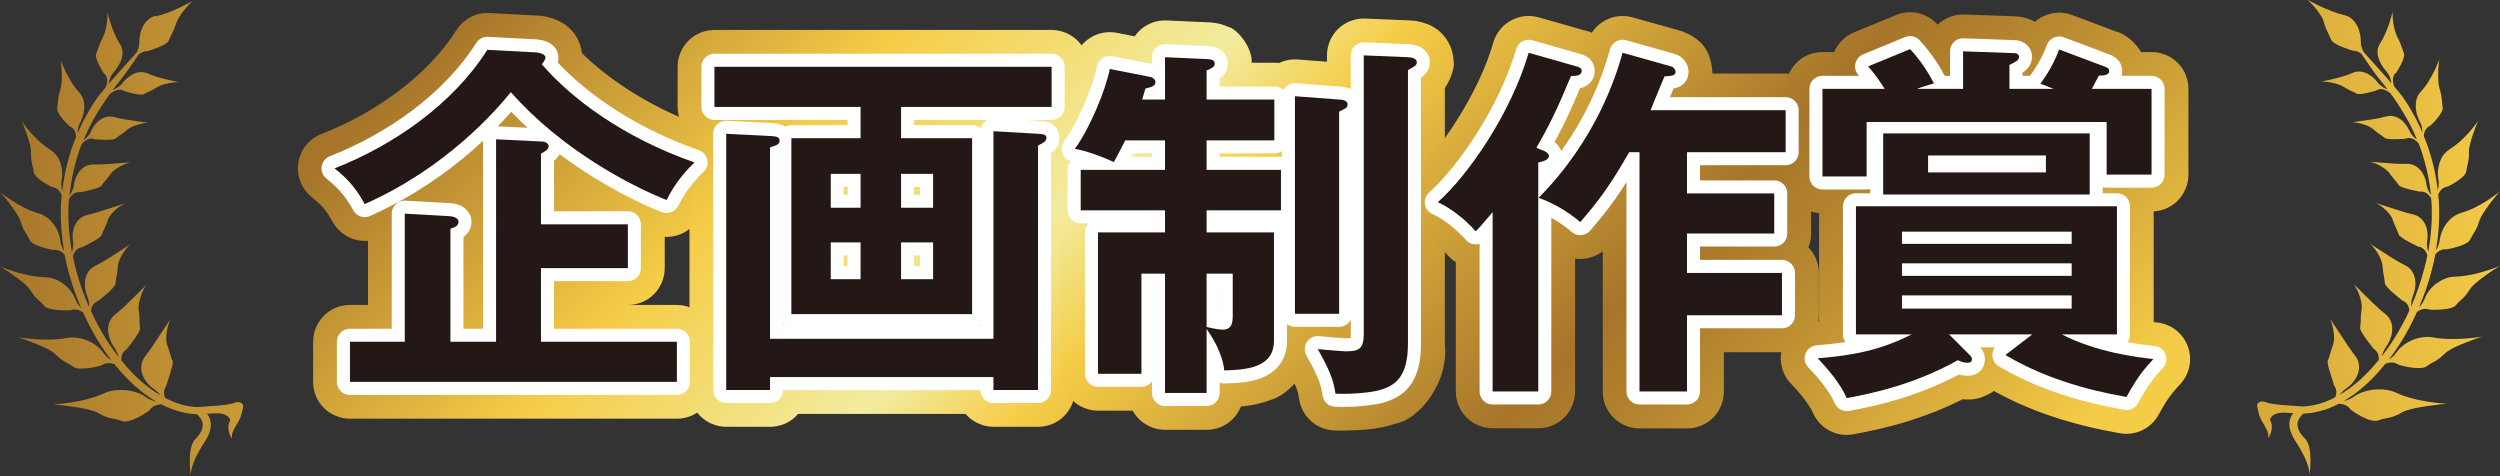
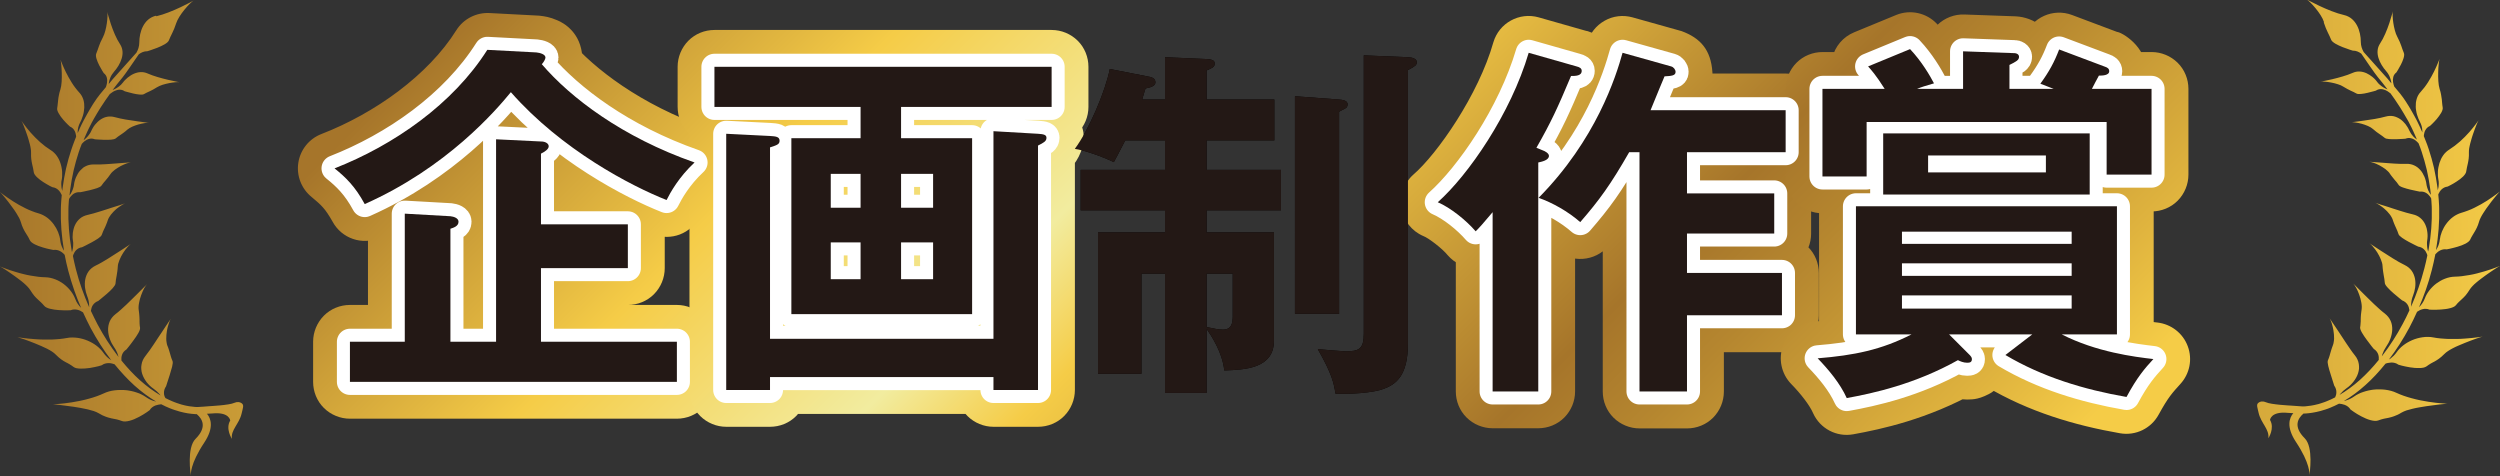
<svg xmlns="http://www.w3.org/2000/svg" xmlns:xlink="http://www.w3.org/1999/xlink" id="_イヤー_2" viewBox="0 0 339.57 64.72">
  <rect x="0" y="0" width="339.57" height="64.72" fill="#333333" stroke="none" />
  <defs>
    <style>.cls-1{fill:url(#_称未設定グラデーション_40-5);}.cls-2{stroke:#fff;stroke-linecap:round;stroke-linejoin:round;stroke-width:3.54px;}.cls-2,.cls-3{fill:none;}.cls-4{clip-path:url(#clippath);}.cls-5{fill:url(#_称未設定グラデーション_40);}.cls-6{fill:url(#_称未設定グラデーション_40-2);}.cls-7{fill:url(#_称未設定グラデーション_40-4);}.cls-8{fill:url(#_称未設定グラデーション_40-3);}.cls-9{fill:#231815;}.cls-10{fill:url(#_称未設定グラデーション_40-6);}</style>
    <clipPath id="clippath">
      <path class="cls-3" d="M35.7,64.72s0-.02,0-.03c0,.02,0,.03,0,.03m27.09,0s0-.01,0-.03v.03m256.82-26.14h0m2.18-5.5h0m-6.15-30.01c.35,1.1,.73,1.64,1,2.34,.27,.7,2.94,1.47,2.94,1.47,.43-.01,.82,.16,1.15,.41,.47,.69,1.85,2.72,2.23,3.17,.22,.27,.45,.55,.69,.85,.21,.26,.42,.54,.64,.83-.08-.03-.16-.06-.24-.1-.09-.04-.19-.1-.29-.15-.1-.06-.2-.12-.3-.2-.1-.07-.2-.16-.3-.25-.1-.09-.19-.2-.28-.32-.04-.06-.09-.12-.14-.18-.05-.06-.1-.11-.15-.17-.11-.11-.22-.22-.35-.32-.12-.1-.26-.2-.39-.28-.14-.09-.28-.16-.42-.23-.59-.26-1.25-.33-1.88-.04-.81,.36-1.89,.65-2.77,.86-.44,.1-.83,.18-1.11,.24-.28,.06-.45,.09-.45,.09,.23-.04,.8,0,1.42,.12,.31,.06,.62,.13,.91,.23,.29,.09,.55,.2,.74,.33,.38,.24,.7,.4,.99,.54,.29,.14,.54,.24,.79,.39,.13,.08,.35,.09,.62,.06,.27-.02,.58-.08,.88-.15,.6-.14,1.14-.3,1.14-.3,.22-.15,.46-.21,.68-.21s.44,.07,.63,.15c.19,.08,.35,.18,.46,.27,.11,.08,.18,.14,.18,.14,0,0,.01,0,.01-.02,.41,.56,.83,1.16,1.24,1.81,.05,.07,.09,.15,.14,.22,.05,.07,.09,.15,.14,.23,.09,.15,.19,.3,.28,.46,.09,.16,.18,.32,.28,.48,.02,.04,.05,.08,.07,.12,.02,.04,.05,.08,.07,.12,.05,.08,.09,.16,.14,.24,.05,.08,.09,.17,.14,.25,.05,.09,.09,.17,.13,.26,.09,.17,.18,.34,.26,.51,.08,.17,.17,.35,.25,.53,.04,.09,.08,.18,.12,.27,.04,.09,.08,.18,.12,.27,.04,.09,.08,.18,.12,.27,.04,.09,.07,.18,.11,.28h0s-.05-.03-.08-.06c-.09-.07-.17-.14-.26-.22-.09-.08-.18-.17-.26-.28-.09-.1-.17-.21-.24-.33-.08-.12-.15-.25-.21-.38-.03-.07-.06-.14-.1-.21-.04-.07-.08-.14-.12-.21-.09-.14-.18-.27-.28-.41-.11-.13-.22-.25-.34-.37-.06-.06-.12-.11-.19-.17-.07-.05-.13-.1-.2-.15-.28-.18-.58-.32-.91-.39-.33-.06-.68-.05-1.04,.05-.46,.13-.98,.24-1.51,.33-.52,.09-1.05,.17-1.52,.23-.23,.03-.45,.06-.65,.09-.2,.03-.37,.05-.52,.07-.29,.04-.47,.05-.47,.05,.23-.02,.81,.05,1.4,.21,.07,.02,.15,.04,.22,.07,.07,.02,.15,.05,.22,.07,.15,.05,.29,.11,.43,.17,.27,.12,.5,.26,.67,.41,.16,.14,.32,.27,.46,.38,.07,.05,.14,.11,.21,.15,.07,.05,.13,.09,.2,.14,.26,.18,.48,.33,.71,.52,.11,.1,.34,.15,.62,.17,.28,.02,.62,.03,.95,.02,.65-.02,1.25-.07,1.25-.07,.28-.11,.53-.12,.77-.06,.06,.01,.12,.03,.17,.05,.05,.02,.11,.04,.16,.07,.1,.05,.2,.11,.28,.18,.17,.13,.31,.27,.4,.38,0,.02,.01,.03,.02,.04,.07,.19,.14,.38,.22,.57,.07,.2,.13,.39,.2,.58,.26,.79,.49,1.6,.69,2.44,.19,.84,.34,1.7,.46,2.58,.03,.22,.05,.44,.08,.66,0,.05,0,.09,.01,.14-.13-.18-.26-.38-.36-.62-.03-.07-.05-.13-.08-.2-.02-.07-.05-.14-.07-.21-.04-.14-.08-.29-.1-.46-.02-.16-.05-.33-.1-.49-.04-.17-.1-.33-.17-.49-.07-.16-.15-.32-.24-.47-.09-.15-.19-.3-.31-.43-.12-.13-.25-.26-.38-.36-.07-.05-.14-.1-.22-.15-.07-.05-.15-.09-.23-.12-.32-.15-.68-.23-1.08-.21-.13,0-.26,0-.39,0s-.27,0-.41,0c-.28,0-.56-.02-.85-.04-.28-.02-.57-.04-.84-.06-.27-.02-.54-.04-.79-.06-.98-.07-1.74-.13-1.74-.13,.12,.01,.33,.06,.57,.14,.24,.08,.52,.2,.8,.35,.14,.07,.28,.15,.41,.24,.13,.09,.27,.17,.39,.26,.12,.09,.23,.19,.32,.28,.05,.05,.1,.09,.14,.14,.02,.02,.04,.05,.06,.07,.01,.02,.03,.05,.05,.07,.12,.18,.24,.35,.36,.49,.11,.15,.22,.28,.32,.4,.22,.24,.4,.46,.57,.72,.04,.07,.12,.12,.22,.18,.1,.06,.23,.11,.37,.16,.28,.1,.64,.2,.97,.28,.34,.08,.67,.15,.91,.2,.24,.05,.4,.08,.4,.08,.32-.04,.58,.03,.81,.15,.22,.12,.41,.3,.54,.48,.08,.1,.14,.2,.19,.3h0c0,.13,.02,.24,.03,.35,0,.11,.01,.22,.02,.33,0,.11,.01,.22,.02,.34,0,.11,0,.22,.01,.34,.05,1.8-.1,3.63-.41,5.45-.02,.13-.05,.26-.08,.39-.02-.05-.03-.1-.05-.15-.04-.13-.06-.27-.08-.42-.01-.07-.02-.15-.02-.23,0-.08-.01-.15-.01-.23s0-.16,0-.24c0-.08,.02-.17,.03-.25,.03-.17,.04-.35,.05-.54,0-.18,0-.37-.03-.55-.02-.19-.06-.37-.1-.55-.05-.18-.12-.36-.19-.52-.08-.17-.17-.32-.28-.47-.11-.14-.23-.28-.38-.4-.28-.24-.63-.41-1.05-.5-.53-.12-1.11-.29-1.68-.47-.28-.09-.57-.18-.85-.27-.28-.09-.54-.18-.79-.26-.25-.08-.49-.15-.7-.22-.1-.03-.21-.06-.3-.09-.09-.03-.18-.06-.26-.09-.31-.1-.5-.17-.5-.17,.06,.02,.14,.06,.24,.11,.05,.03,.09,.05,.15,.09,.05,.03,.11,.07,.16,.1,.11,.07,.23,.15,.35,.24,.06,.04,.12,.09,.18,.14,.06,.05,.12,.1,.18,.15,.06,.05,.12,.11,.18,.17,.06,.06,.12,.11,.18,.17,.11,.12,.22,.24,.32,.37,.1,.12,.18,.25,.25,.37,.03,.06,.07,.12,.1,.18,.03,.06,.05,.12,.07,.17,.04,.11,.08,.22,.11,.32,.04,.1,.07,.19,.11,.28,.04,.09,.08,.18,.11,.26,.04,.08,.07,.16,.11,.24,.03,.08,.07,.15,.1,.23,.04,.07,.07,.15,.1,.22,.06,.15,.12,.29,.16,.44,.04,.16,.24,.33,.5,.52,.26,.18,.59,.38,.91,.55,.33,.17,.64,.34,.88,.45,.23,.12,.39,.19,.39,.19,.33,.05,.59,.18,.78,.37,.19,.18,.32,.41,.41,.64,.02,.06,.04,.12,.05,.18-.12,.59-.25,1.19-.41,1.78-.23,.89-.5,1.77-.8,2.64-.3,.87-.64,1.72-1,2.55,0-.01,0-.03,0-.04,0-.15,0-.29,.02-.45,.01-.16,.04-.32,.08-.49,.04-.17,.09-.34,.16-.51,.28-.7,.42-1.55,.27-2.32-.04-.19-.09-.38-.17-.56-.07-.18-.17-.35-.28-.51-.23-.32-.54-.58-.95-.78-.51-.24-1.07-.57-1.6-.9-.54-.33-1.07-.68-1.54-.98-.92-.6-1.62-1.06-1.64-1.07,.12,.08,.29,.23,.47,.45,.09,.11,.19,.23,.29,.36,.1,.13,.2,.28,.29,.42,.1,.15,.19,.31,.27,.47,.08,.16,.16,.32,.22,.48,.07,.16,.12,.32,.16,.46,.04,.15,.07,.29,.07,.42,.01,.13,.02,.25,.03,.37,.01,.12,.02,.23,.04,.33,.03,.21,.06,.4,.09,.58,.06,.36,.13,.68,.15,1.03,0,.17,.16,.4,.39,.65,.11,.13,.24,.26,.38,.39,.14,.13,.28,.26,.43,.39,.29,.25,.58,.49,.79,.66,.11,.09,.2,.16,.26,.21,.06,.05,.1,.08,.1,.08,.33,.12,.56,.32,.72,.55,.08,.12,.14,.24,.18,.37,.04,.13,.07,.26,.09,.39,0,.02,0,.03,0,.05-.29,.64-.59,1.26-.92,1.86-.82,1.54-1.74,2.97-2.72,4.24-.04,.05-.07,.09-.11,.14,.03-.11,.06-.22,.1-.33,.06-.16,.12-.32,.2-.48,.08-.16,.18-.32,.29-.49,.46-.65,.8-1.49,.83-2.32,.01-.41-.05-.82-.22-1.2-.16-.37-.43-.71-.8-1-.24-.18-.48-.38-.72-.6-.24-.21-.49-.44-.73-.67-.24-.23-.48-.46-.71-.69-.23-.23-.45-.45-.66-.65-.81-.81-1.43-1.43-1.45-1.45,.05,.05,.11,.13,.17,.22,.06,.1,.13,.21,.21,.34,.07,.13,.15,.28,.22,.44,.07,.16,.14,.33,.2,.5s.12,.35,.17,.53c.05,.18,.09,.36,.12,.54,.02,.09,.03,.17,.04,.26,0,.08,.02,.17,.02,.25,0,.16,0,.31-.02,.44-.02,.14-.04,.26-.05,.38-.01,.12-.03,.23-.04,.34-.01,.11-.02,.22-.02,.32,0,.1,0,.2-.01,.29,0,.09,0,.19,0,.28,0,.09-.01,.18-.02,.27,0,.09-.01,.18-.02,.26,0,.09-.02,.17-.04,.26-.01,.09,0,.2,.05,.33,.04,.12,.11,.27,.2,.42,.09,.15,.19,.32,.3,.48,.11,.17,.23,.33,.35,.49,.24,.33,.47,.63,.65,.86,.18,.23,.3,.37,.3,.37,.31,.2,.5,.46,.6,.73,.09,.26,.1,.52,.08,.77-.82,1.01-1.67,1.91-2.52,2.68-.95,.85-1.9,1.54-2.81,2.07,.04-.05,.09-.11,.13-.16,.23-.27,.5-.52,.84-.76,.34-.23,.66-.54,.93-.88,.27-.35,.49-.73,.62-1.14,.03-.1,.06-.2,.08-.31,.02-.1,.04-.21,.05-.31,0-.1,.01-.21,0-.31,0-.11-.02-.21-.03-.32-.03-.21-.09-.41-.18-.61-.09-.2-.21-.4-.37-.59-.2-.24-.39-.51-.58-.78-.2-.27-.39-.56-.58-.85-.19-.28-.38-.57-.56-.85-.18-.27-.36-.54-.52-.79-.17-.25-.32-.49-.47-.7-.14-.21-.27-.4-.37-.55-.21-.3-.33-.49-.34-.5,.08,.13,.18,.35,.28,.64,.05,.14,.09,.3,.13,.47,.01,.04,.02,.09,.03,.13,0,.04,.02,.09,.03,.13,.02,.09,.03,.17,.05,.27,.03,.18,.05,.37,.07,.55,.02,.18,.02,.36,.02,.54,0,.18-.02,.34-.05,.49-.01,.08-.03,.15-.04,.22-.02,.07-.04,.13-.06,.19-.02,.06-.04,.12-.06,.17-.02,.05-.04,.11-.06,.16-.04,.1-.07,.21-.1,.3-.06,.19-.11,.38-.16,.54-.02,.08-.04,.17-.07,.25-.02,.08-.05,.16-.07,.23-.01,.04-.02,.08-.04,.11l-.02,.06-.02,.05c-.03,.07-.06,.14-.09,.22-.02,.04-.03,.08-.03,.13,0,.05,0,.11,0,.18,.01,.13,.04,.29,.08,.46,.08,.34,.2,.74,.33,1.14,.12,.4,.25,.77,.33,1.05,.09,.28,.15,.47,.15,.47,.22,.32,.3,.63,.29,.93,0,.08-.01,.15-.02,.23-.02,.07-.03,.14-.06,.21-.02,.07-.05,.14-.08,.2,0,0-.01,.02-.02,.03-.34,.18-.68,.34-1.01,.47-.11,.04-.22,.09-.32,.13-.11,.04-.21,.08-.32,.11-.1,.04-.2,.07-.3,.1-.1,.03-.2,.06-.29,.09-.76,.2-1.36,.28-1.77,.31-.05,0-.1,0-.15,.01-.02,0-.04,0-.07,0-.02,0-.04,0-.06,0-.08,0-.15,0-.2,0-.1,0-1.54-.11-1.54-.11,0,0-2.68-.13-3.35-.45-.36-.17-.8-.15-1.08,.12-.25,.23-.06,.66,.08,1.32,.32,1.41,1.49,2.23,1.32,3.45,0,0,.9-1.35,.23-2.49,0,0,.1-1.2,2.45-.96,0,0,.33,.02,.71,.04-.52,.61-1.01,1.84,.36,3.91,1.96,2.95,1.85,4.36,1.82,4.57,.05-.32,.58-3.86-.63-5.07-1.59-1.59-.94-2.7-.16-3.36,.02,0,.03,0,.04,0h.07s.05,0,.08,0c.05,0,.1,0,.16-.01,.46-.03,1.14-.12,1.98-.34,.11-.03,.21-.06,.32-.1,.11-.03,.22-.06,.33-.1,.11-.04,.23-.08,.35-.12,.12-.04,.23-.09,.35-.14,.36-.15,.75-.33,1.14-.53,.26,.02,.52,.07,.77,.16,.31,.12,.6,.32,.8,.64,0,0,.16,.12,.42,.3,.26,.18,.62,.41,1.03,.62,.2,.11,.41,.21,.63,.3,.22,.09,.43,.17,.64,.22,.41,.11,.8,.14,1.06,.03,.14-.05,.26-.09,.38-.13,.12-.04,.23-.07,.34-.09,.22-.05,.44-.09,.66-.13,.11-.03,.23-.05,.36-.09,.06-.02,.13-.04,.19-.06,.07-.02,.14-.04,.21-.07,.14-.05,.29-.12,.46-.19,.17-.08,.34-.17,.53-.29,.2-.11,.42-.21,.67-.3,.26-.08,.54-.16,.84-.23,.3-.07,.61-.14,.93-.19,.32-.06,.65-.11,.97-.16,1.28-.19,2.49-.32,2.86-.34,0,0-.07,0-.21,0-.13,0-.32-.02-.56-.04-.24-.02-.52-.05-.83-.08-.31-.03-.66-.08-1.02-.14-.72-.11-1.52-.27-2.27-.48-.76-.2-1.48-.46-2.06-.73-.46-.22-.97-.35-1.49-.42-.26-.03-.52-.05-.78-.05-.13,0-.26,0-.39,0-.13,0-.26,.02-.39,.03-.06,0-.13,.01-.19,.02-.06,0-.13,.02-.19,.03-.13,.02-.25,.04-.37,.07-.12,.03-.24,.06-.36,.09-.12,.03-.24,.07-.35,.11-.12,.04-.23,.08-.34,.12-.11,.04-.22,.1-.32,.15-.21,.1-.4,.22-.59,.35-.09,.06-.18,.13-.28,.18-.1,.05-.19,.1-.28,.15-.19,.09-.38,.15-.56,.21-.04,.01-.09,.02-.14,.04-.04,0-.08,.02-.11,.02,.95-.56,1.95-1.28,2.93-2.17,.93-.83,1.84-1.81,2.71-2.89,.1-.04,.21-.08,.33-.1,.15-.03,.31-.05,.47-.06,.32,0,.65,.07,.95,.29,0,0,.05,.01,.13,.04,.09,.02,.2,.05,.35,.1,.29,.07,.7,.16,1.13,.23,.43,.07,.89,.11,1.28,.09,.1,0,.2,0,.29-.02,.09-.01,.18-.03,.26-.04,.16-.04,.29-.1,.39-.17,.1-.08,.19-.14,.28-.2,.09-.06,.18-.12,.27-.17,.09-.05,.18-.1,.27-.15,.09-.05,.18-.09,.27-.14,.37-.21,.79-.47,1.33-1.02,.27-.28,.69-.54,1.17-.79,.24-.13,.5-.25,.77-.36,.27-.12,.54-.23,.81-.34,.27-.11,.54-.21,.79-.31,.26-.09,.5-.18,.71-.26,.43-.15,.78-.26,.95-.3,0,0-.07,0-.19,.03-.12,.02-.3,.04-.52,.07-.22,.03-.48,.06-.77,.09-.29,.03-.62,.06-.96,.08-.35,.03-.7,.04-1.07,.05-.37,0-.75,0-1.12,0-.18,0-.37-.01-.55-.03-.18-.01-.36-.02-.54-.04-.35-.03-.68-.08-.99-.14-.24-.05-.48-.07-.73-.07-.25,0-.49,.01-.73,.05-.48,.07-.96,.2-1.4,.39-.88,.38-1.64,.95-2.11,1.64-.12,.17-.25,.33-.39,.47-.14,.14-.28,.26-.42,.37-.08,.06-.16,.1-.24,.15,1-1.31,1.95-2.78,2.79-4.36,.36-.68,.71-1.4,1.03-2.12,.22-.15,.46-.28,.74-.35,.15-.04,.3-.06,.46-.05,.16,0,.32,.04,.49,.11,0,0,.75,.04,1.58-.02,.42-.03,.85-.08,1.21-.18,.37-.09,.66-.23,.8-.41,.07-.09,.14-.17,.21-.25,.07-.08,.14-.15,.21-.21,.14-.13,.28-.26,.43-.4,.15-.14,.31-.29,.48-.49,.16-.2,.34-.44,.53-.75,.09-.15,.22-.31,.37-.47,.15-.16,.32-.33,.52-.49,.09-.08,.19-.16,.3-.25,.1-.08,.21-.16,.31-.24,.21-.16,.44-.32,.65-.48,.22-.16,.43-.31,.64-.45,.2-.14,.4-.27,.58-.39,.18-.12,.34-.22,.47-.3,.14-.08,.24-.14,.32-.18l-.17,.07c-.11,.04-.26,.11-.46,.18-.39,.15-.94,.34-1.56,.52-.31,.09-.65,.18-.98,.27-.17,.04-.34,.08-.51,.12-.18,.04-.35,.07-.52,.1-.69,.13-1.37,.21-1.97,.22-.47,.01-.92,.11-1.35,.28-.43,.16-.82,.4-1.18,.66-.71,.55-1.26,1.25-1.54,2-.19,.51-.49,.91-.8,1.22,.33-.77,.64-1.55,.92-2.34,.31-.89,.59-1.79,.82-2.71,.18-.71,.34-1.42,.48-2.14,0,0,0-.01,.01-.02,.09-.1,.18-.19,.29-.28,.11-.09,.22-.17,.35-.23,.26-.13,.55-.2,.89-.15,0,0,.18-.03,.45-.09,.27-.06,.64-.15,1.01-.26,.19-.06,.38-.12,.57-.19,.18-.07,.36-.15,.52-.23,.32-.17,.56-.36,.65-.56,.09-.2,.18-.37,.28-.53,.1-.17,.2-.33,.3-.5,.11-.17,.21-.37,.32-.59,.05-.12,.11-.24,.16-.38,.05-.14,.1-.29,.15-.46,.05-.17,.12-.35,.22-.54,.09-.19,.21-.38,.34-.59,.12-.2,.26-.41,.41-.62,.14-.21,.3-.41,.45-.61,.08-.1,.15-.2,.22-.3,.08-.1,.15-.19,.22-.28,.14-.19,.28-.36,.41-.51,.25-.3,.46-.53,.57-.63,0,0-.19,.15-.5,.38-.16,.12-.35,.25-.56,.4-.21,.15-.46,.32-.71,.48-.52,.33-1.11,.67-1.71,.96-.15,.07-.3,.14-.45,.21-.15,.07-.3,.13-.45,.18-.3,.11-.58,.21-.86,.29-.21,.06-.42,.14-.61,.24-.2,.1-.38,.21-.55,.34-.34,.25-.64,.57-.89,.9-.5,.67-.81,1.46-.9,2.21-.04,.37-.15,.71-.29,1-.07,.13-.14,.25-.21,.37,0-.02,0-.03,0-.05,.32-1.87,.47-3.77,.42-5.64,0-.12,0-.23-.01-.35,0-.12-.01-.23-.02-.35,0-.12-.02-.23-.02-.35,0-.11-.02-.23-.03-.35,0-.11-.02-.23-.03-.34,0-.04,0-.07-.01-.11,.01-.03,.02-.05,.03-.08,.1-.22,.24-.45,.44-.63,.2-.18,.45-.32,.78-.36,0,0,.04-.02,.11-.05,.07-.03,.16-.08,.28-.14,.23-.12,.54-.29,.85-.5,.31-.2,.63-.43,.87-.67,.23-.23,.4-.47,.43-.67,.06-.41,.14-.74,.23-1.13,.02-.1,.04-.2,.06-.31,.02-.11,.03-.22,.05-.34,.02-.12,.03-.25,.03-.4,0-.14,.01-.29,0-.46,0-.17,.01-.35,.04-.54,.01-.1,.03-.19,.06-.3,.02-.1,.04-.21,.07-.31,.05-.21,.11-.43,.18-.65,.04-.11,.07-.22,.1-.33,.04-.11,.07-.22,.11-.33,.07-.21,.15-.42,.22-.62,.07-.2,.14-.38,.21-.55,.13-.34,.25-.59,.33-.72,0,0-.13,.19-.34,.48-.11,.15-.24,.32-.4,.51-.15,.19-.32,.39-.51,.61-.38,.43-.82,.88-1.28,1.29-.47,.41-.95,.78-1.4,1.06-.18,.11-.34,.24-.49,.37-.15,.14-.28,.29-.39,.45-.23,.32-.39,.68-.51,1.05-.06,.19-.1,.38-.14,.57-.04,.19-.06,.38-.07,.57,0,.09,0,.19,0,.29,0,.09,0,.19,0,.28,.01,.19,.04,.37,.07,.55,.02,.09,.03,.17,.04,.26s.01,.17,.01,.25c0,.17-.01,.32-.03,.47-.03,.17-.07,.32-.11,.46-.01-.12-.03-.24-.04-.37-.12-.91-.28-1.8-.47-2.67-.2-.87-.44-1.71-.71-2.53-.07-.2-.14-.4-.21-.61-.08-.2-.15-.4-.23-.59-.07-.2-.15-.39-.23-.58h0c0-.06,0-.11,.01-.17,.03-.23,.09-.47,.22-.69,.13-.22,.32-.41,.6-.53,0,0,.12-.1,.3-.28,.18-.17,.4-.41,.63-.67,.22-.27,.44-.56,.6-.84,.15-.27,.24-.53,.2-.72-.02-.1-.03-.19-.04-.28-.01-.09-.02-.18-.03-.27-.02-.18-.04-.36-.05-.56-.02-.2-.05-.4-.1-.64-.02-.12-.05-.24-.08-.37-.03-.13-.07-.27-.12-.41-.18-.59-.21-1.46-.19-2.27,.01-.4,.03-.78,.07-1.1,.03-.31,.07-.56,.11-.69,0,0-.07,.19-.2,.5-.12,.3-.31,.73-.54,1.2-.11,.23-.24,.48-.38,.72-.14,.24-.29,.49-.44,.74-.15,.24-.32,.47-.48,.69-.17,.22-.34,.42-.51,.61-.27,.28-.45,.61-.55,.96-.05,.17-.09,.35-.11,.53-.02,.18-.02,.36-.02,.55,0,.19,.03,.36,.06,.55,.02,.09,.03,.18,.05,.27,.02,.09,.04,.18,.07,.26,.11,.35,.24,.69,.4,.99,.08,.15,.14,.3,.19,.45,.03,.08,.05,.15,.06,.22,.02,.07,.03,.14,.04,.22,.03,.19,.03,.36,.03,.52-.01-.02-.02-.05-.03-.07-.04-.1-.08-.19-.13-.28-.04-.09-.08-.19-.12-.28-.09-.18-.17-.36-.26-.55-.08-.18-.18-.35-.26-.53-.05-.09-.09-.17-.14-.26-.04-.09-.09-.17-.14-.26-.05-.08-.09-.17-.14-.25-.02-.04-.05-.08-.07-.13-.02-.04-.05-.08-.07-.12-.1-.17-.19-.33-.28-.49-.1-.16-.19-.32-.29-.48-.05-.08-.1-.16-.15-.23-.05-.08-.1-.15-.14-.23-.49-.77-1.06-1.45-1.6-2.08,0-.02-.01-.03-.02-.06-.05-.14-.11-.33-.14-.55-.03-.22-.03-.45,.03-.68,.06-.23,.19-.45,.42-.62,0,0,.08-.12,.2-.32,.12-.19,.27-.46,.42-.75,.29-.58,.54-1.24,.4-1.57-.28-.65-.38-1.25-.9-2.21-.13-.24-.24-.54-.33-.88-.09-.33-.16-.69-.21-1.03-.1-.68-.12-1.3-.06-1.54,0,0-.04,.18-.13,.47-.08,.29-.2,.69-.35,1.14-.3,.9-.74,1.99-1.26,2.77-.2,.31-.31,.63-.33,.96-.03,.33,.02,.67,.12,1,.2,.66,.61,1.29,1.04,1.78,.11,.12,.2,.25,.28,.38,.08,.13,.15,.25,.2,.38,.11,.25,.17,.49,.21,.71,.01,.07,.02,.13,.02,.19-.18-.21-.36-.43-.52-.63-.18-.22-1.96-2.2-3.24-3.62-.22-.38-.39-.85-.39-1.38,0-1.44-.6-3.27-2.29-3.65-2.13-.48-5.04-2.11-5.08-2.13,.49,.28,2.02,1.97,2.36,3.07M21.21,2.13c-1.69,.38-2.29,2.21-2.29,3.65,0,.53-.17,1-.39,1.38-1.28,1.42-3.06,3.4-3.24,3.62-.16,.2-.34,.41-.52,.63,0-.06,.01-.12,.02-.19,.04-.21,.1-.46,.21-.71,.05-.13,.12-.25,.2-.38,.08-.13,.17-.25,.28-.38,.44-.49,.84-1.12,1.04-1.78,.1-.33,.15-.67,.12-1-.03-.33-.13-.65-.33-.96-.52-.77-.96-1.87-1.26-2.77-.15-.45-.27-.85-.35-1.14-.08-.29-.13-.47-.13-.47,.06,.24,.04,.86-.06,1.54-.05,.34-.12,.7-.21,1.03-.09,.33-.2,.64-.33,.88-.52,.96-.62,1.56-.9,2.21-.14,.33,.11,.99,.4,1.57,.15,.29,.3,.56,.42,.75,.12,.19,.2,.32,.2,.32,.23,.17,.36,.39,.42,.62,.06,.22,.06,.46,.03,.68-.03,.22-.09,.41-.14,.55-.01,.02-.01,.04-.02,.06-.54,.64-1.11,1.31-1.6,2.08-.05,.08-.1,.15-.15,.23-.05,.08-.1,.16-.14,.23-.1,.16-.19,.32-.29,.48-.09,.16-.19,.32-.28,.49-.02,.04-.05,.08-.07,.12-.02,.04-.04,.08-.07,.13-.04,.08-.09,.17-.14,.25-.05,.09-.09,.17-.14,.26-.05,.09-.09,.17-.14,.26-.09,.17-.18,.35-.27,.53-.09,.18-.18,.36-.26,.55-.04,.09-.09,.19-.12,.28-.04,.09-.09,.18-.13,.28-.01,.02-.02,.05-.03,.07,0-.16,0-.34,.03-.52,0-.07,.02-.14,.04-.22,.02-.07,.04-.15,.06-.22,.05-.15,.11-.3,.19-.45,.17-.3,.29-.64,.4-.99,.03-.09,.05-.17,.07-.26,.02-.09,.04-.18,.05-.27,.03-.18,.05-.36,.06-.55,0-.18,0-.36-.02-.55-.02-.18-.06-.36-.11-.53-.11-.34-.29-.67-.56-.96-.17-.18-.34-.39-.51-.61-.17-.22-.33-.45-.48-.69-.15-.24-.3-.49-.44-.74-.14-.25-.26-.49-.38-.72-.23-.47-.42-.9-.54-1.2-.13-.31-.2-.5-.2-.5,.04,.13,.08,.37,.11,.69,.03,.32,.06,.7,.07,1.1,.02,.81,0,1.69-.19,2.27-.05,.14-.08,.28-.12,.41-.04,.13-.06,.25-.08,.37-.05,.23-.08,.44-.1,.64-.02,.2-.04,.38-.06,.56,0,.09-.02,.18-.03,.27-.01,.09-.03,.19-.04,.28-.04,.19,.05,.45,.21,.72,.15,.28,.37,.57,.6,.84s.46,.5,.63,.67c.18,.17,.3,.28,.3,.28,.29,.12,.48,.31,.6,.53,.13,.22,.19,.46,.22,.69,0,.06,0,.11,.01,.16h0c-.08,.2-.16,.39-.23,.58-.07,.2-.15,.4-.22,.59-.07,.2-.14,.4-.21,.61-.27,.82-.51,1.66-.71,2.53-.19,.87-.35,1.76-.47,2.67-.01,.12-.03,.25-.04,.37-.04-.14-.09-.3-.11-.46-.02-.15-.03-.31-.03-.47,0-.08,0-.17,.01-.25,0-.09,.02-.17,.04-.26,.04-.18,.06-.36,.07-.55,0-.09,0-.19,0-.28,0-.1,0-.19,0-.29-.01-.19-.03-.38-.07-.57-.03-.19-.08-.38-.14-.57-.12-.38-.28-.73-.51-1.05-.11-.16-.24-.31-.39-.45-.14-.14-.31-.26-.49-.37-.45-.28-.94-.65-1.4-1.06-.46-.41-.9-.86-1.28-1.29-.19-.21-.36-.42-.51-.61-.15-.19-.29-.36-.39-.51-.22-.29-.35-.48-.35-.48,.08,.12,.2,.38,.33,.72,.07,.16,.14,.35,.21,.55,.08,.2,.15,.41,.22,.62,.03,.11,.07,.22,.11,.33,.03,.11,.07,.22,.1,.33,.07,.22,.13,.44,.18,.65,.03,.1,.05,.21,.07,.31,.02,.11,.04,.2,.05,.3,.03,.19,.05,.37,.04,.54,0,.17,0,.32,0,.46,0,.14,.02,.27,.03,.4,.01,.12,.03,.23,.05,.34,.02,.11,.04,.21,.06,.31,.09,.39,.18,.72,.23,1.13,.03,.21,.2,.44,.43,.67,.24,.23,.56,.47,.87,.67,.31,.2,.62,.37,.85,.5,.11,.06,.21,.11,.28,.14,.07,.03,.11,.05,.11,.05,.33,.04,.58,.18,.78,.36,.2,.19,.34,.41,.44,.63,.02,.03,.02,.05,.04,.08,0,.04,0,.07-.01,.11,0,.11-.02,.23-.03,.34-.01,.11-.02,.23-.03,.35,0,.11-.01,.23-.02,.35,0,.11-.01,.23-.02,.35,0,.12,0,.23-.01,.35-.05,1.86,.1,3.76,.42,5.64,0,.02,0,.03,0,.05-.07-.11-.15-.23-.21-.37-.14-.29-.25-.62-.29-1-.08-.75-.4-1.54-.9-2.21-.25-.34-.55-.65-.89-.9-.17-.13-.35-.24-.55-.34-.19-.1-.4-.18-.61-.24-.27-.07-.56-.17-.86-.29-.15-.06-.29-.12-.45-.18-.15-.07-.3-.14-.45-.21-.6-.29-1.19-.63-1.71-.96-.26-.17-.5-.33-.72-.48-.21-.15-.4-.28-.56-.4-.32-.23-.5-.38-.5-.38,.12,.1,.32,.33,.57,.63,.12,.15,.26,.32,.41,.51,.07,.09,.14,.19,.22,.28,.07,.1,.15,.2,.22,.3,.15,.2,.3,.41,.45,.61,.14,.21,.29,.41,.41,.62,.12,.2,.24,.4,.34,.59,.09,.19,.17,.37,.22,.54,.05,.17,.1,.32,.15,.46,.05,.14,.1,.27,.16,.38,.11,.23,.21,.42,.32,.59,.11,.17,.21,.33,.31,.5,.1,.16,.19,.33,.28,.53,.09,.2,.33,.39,.65,.56,.16,.08,.33,.16,.52,.23,.18,.07,.38,.14,.57,.19,.38,.12,.74,.21,1.01,.26,.27,.06,.45,.09,.45,.09,.34-.05,.64,.02,.89,.15,.13,.06,.24,.14,.35,.23,.11,.09,.21,.18,.29,.28,0,0,0,.01,.01,.02,.14,.72,.29,1.43,.48,2.14,.24,.92,.52,1.82,.83,2.71,.28,.8,.59,1.58,.92,2.34-.31-.31-.61-.7-.8-1.22-.28-.74-.83-1.45-1.54-2-.36-.27-.75-.5-1.18-.66-.43-.17-.88-.27-1.35-.28-.6-.01-1.28-.09-1.97-.22-.17-.03-.35-.07-.52-.1-.17-.04-.34-.08-.51-.12-.34-.09-.67-.17-.98-.27-.62-.18-1.17-.37-1.56-.52-.2-.07-.35-.13-.46-.18-.11-.04-.17-.07-.17-.07,.07,.04,.18,.1,.32,.18,.13,.08,.29,.18,.47,.3,.18,.11,.38,.24,.58,.39,.21,.14,.43,.29,.64,.45,.22,.16,.44,.32,.65,.48,.11,.08,.21,.16,.31,.24,.1,.08,.2,.17,.3,.25,.19,.16,.36,.33,.51,.49,.15,.16,.28,.32,.37,.47,.19,.31,.37,.55,.53,.75,.17,.2,.32,.35,.48,.49,.15,.14,.29,.26,.43,.4,.07,.07,.14,.14,.21,.21,.07,.08,.14,.16,.22,.25,.14,.18,.43,.32,.8,.41,.37,.1,.8,.15,1.21,.18,.83,.06,1.58,.02,1.58,.02,.16-.07,.33-.1,.49-.11,.16,0,.31,.01,.46,.05,.28,.07,.52,.2,.74,.35,.33,.72,.67,1.43,1.03,2.12,.85,1.58,1.79,3.05,2.79,4.36-.08-.05-.16-.09-.24-.15-.14-.11-.29-.23-.42-.37-.14-.14-.27-.3-.39-.47-.48-.69-1.23-1.26-2.12-1.64-.44-.19-.91-.32-1.39-.39-.24-.03-.49-.05-.73-.05-.24,0-.49,.02-.73,.07-.31,.06-.64,.1-.99,.14-.17,.02-.35,.03-.54,.04-.18,.01-.36,.02-.55,.03-.37,.01-.75,.01-1.12,0-.37,0-.73-.03-1.07-.05-.34-.02-.67-.05-.96-.08-.29-.03-.55-.06-.77-.09-.22-.03-.4-.05-.52-.07-.12-.02-.19-.03-.19-.03,.17,.04,.51,.15,.95,.3,.22,.08,.46,.16,.71,.26,.26,.09,.52,.2,.79,.31,.27,.11,.54,.22,.81,.34,.27,.12,.53,.24,.77,.36,.49,.25,.9,.51,1.17,.79,.54,.55,.96,.82,1.33,1.02,.09,.05,.18,.1,.27,.14,.09,.05,.18,.1,.27,.15,.09,.05,.18,.1,.27,.17,.09,.06,.18,.13,.28,.2,.1,.08,.23,.13,.39,.17,.08,.02,.17,.03,.26,.04,.09,.01,.19,.02,.29,.02,.4,.01,.85-.03,1.28-.09,.43-.07,.83-.16,1.13-.23,.15-.04,.27-.07,.35-.1,.08-.02,.13-.04,.13-.04,.3-.22,.63-.29,.95-.29,.16,0,.31,.02,.46,.06,.11,.02,.22,.06,.33,.1,.88,1.08,1.79,2.06,2.71,2.89,.98,.88,1.98,1.6,2.93,2.17-.04,0-.08-.02-.11-.02-.05-.01-.09-.02-.14-.04-.19-.05-.38-.12-.56-.21-.09-.04-.19-.09-.28-.15-.09-.05-.18-.12-.28-.18-.19-.13-.38-.25-.59-.35-.11-.05-.21-.1-.32-.15-.11-.05-.22-.09-.34-.12-.11-.04-.23-.08-.35-.11-.12-.03-.24-.06-.36-.09-.12-.02-.25-.05-.37-.07-.06-.01-.13-.02-.19-.03-.06,0-.13-.01-.19-.02-.13-.01-.26-.02-.39-.03-.13,0-.26,0-.39,0-.26,0-.52,.02-.78,.05-.51,.06-1.02,.2-1.48,.42-.58,.27-1.3,.53-2.06,.73-.75,.21-1.55,.37-2.27,.48-.36,.06-.71,.1-1.02,.14-.31,.03-.59,.06-.83,.08-.23,.02-.43,.03-.56,.04-.13,0-.21,0-.21,0,.37,.02,1.57,.15,2.86,.34,.32,.05,.64,.1,.97,.16,.32,.06,.64,.12,.93,.19,.3,.07,.58,.15,.84,.23,.26,.09,.48,.19,.67,.3,.19,.11,.37,.21,.53,.29,.17,.08,.32,.14,.46,.19,.07,.03,.14,.05,.21,.07,.07,.02,.13,.04,.2,.06,.13,.03,.24,.06,.36,.09,.23,.05,.44,.08,.66,.13,.11,.03,.22,.05,.34,.09,.12,.03,.24,.08,.38,.13,.26,.11,.65,.08,1.07-.03,.21-.05,.42-.13,.64-.22,.21-.09,.42-.19,.63-.3,.4-.21,.77-.44,1.03-.62,.26-.18,.42-.3,.42-.3,.2-.33,.49-.52,.8-.64,.25-.09,.52-.13,.77-.16,.39,.2,.77,.39,1.14,.53,.12,.05,.24,.1,.36,.14,.12,.04,.23,.09,.35,.12,.11,.04,.22,.07,.33,.1,.11,.04,.22,.07,.32,.1,.83,.23,1.51,.31,1.98,.34,.06,0,.11,0,.16,.01,.03,0,.05,0,.07,0h.07s.03,0,.04,0c.78,.66,1.43,1.77-.16,3.36-1.21,1.21-.68,4.75-.63,5.07-.03-.21-.14-1.62,1.82-4.57,1.37-2.07,.88-3.3,.36-3.91,.39-.02,.71-.04,.71-.04,2.35-.24,2.45,.96,2.45,.96-.68,1.13,.23,2.49,.23,2.49-.18-1.22,1-2.03,1.32-3.45,.15-.66,.33-1.09,.08-1.32-.28-.27-.72-.29-1.08-.12-.68,.32-3.35,.45-3.35,.45,0,0-1.43,.12-1.54,.11-.05,0-.12,0-.2,0-.02,0-.04,0-.06,0-.02,0-.04,0-.06,0-.05,0-.1,0-.15-.01-.41-.03-1.02-.1-1.77-.31-.1-.02-.19-.06-.29-.09-.1-.03-.2-.06-.3-.1-.1-.03-.21-.07-.31-.11-.11-.04-.22-.08-.33-.13-.32-.13-.66-.29-1.01-.47v-.03c-.05-.07-.07-.13-.1-.2-.02-.07-.04-.14-.06-.21-.01-.07-.02-.15-.02-.23-.01-.3,.07-.61,.29-.93,0,0,.06-.18,.15-.47,.09-.28,.21-.66,.34-1.05,.12-.4,.24-.8,.33-1.14,.04-.17,.07-.33,.08-.46,0-.07,0-.12,0-.18,0-.05-.02-.1-.03-.13-.03-.08-.07-.15-.09-.22l-.02-.05-.02-.06s-.03-.08-.04-.11c-.02-.08-.05-.16-.07-.23-.02-.08-.04-.16-.07-.25-.05-.17-.1-.35-.16-.54-.03-.09-.06-.2-.1-.3-.02-.05-.04-.11-.06-.16-.02-.06-.04-.11-.07-.17-.02-.06-.04-.12-.06-.19-.02-.07-.03-.14-.04-.22-.03-.15-.04-.31-.05-.49,0-.17,0-.35,.02-.54,.01-.18,.04-.37,.07-.55,.01-.09,.03-.18,.05-.27,.01-.04,.02-.09,.03-.13,.01-.04,.02-.08,.03-.13,.04-.17,.09-.33,.14-.47,.09-.29,.19-.51,.27-.64,0,0-.12,.19-.34,.5-.1,.16-.23,.34-.37,.55-.14,.21-.3,.45-.46,.7-.17,.25-.34,.52-.53,.79-.18,.28-.37,.57-.56,.85-.19,.29-.39,.57-.58,.85-.19,.27-.39,.53-.58,.78-.15,.19-.28,.39-.37,.59-.09,.2-.15,.4-.18,.61-.02,.1-.03,.21-.04,.32,0,.1,0,.21,.01,.31,0,.1,.02,.21,.04,.31,.02,.1,.05,.2,.08,.31,.13,.41,.35,.79,.61,1.14,.27,.34,.59,.65,.93,.88,.34,.24,.61,.49,.84,.76,.04,.06,.09,.11,.13,.16-.9-.53-1.86-1.22-2.81-2.07-.86-.77-1.7-1.67-2.52-2.68-.02-.25-.01-.51,.08-.77,.1-.28,.28-.53,.6-.73,0,0,.12-.15,.3-.37,.18-.23,.42-.53,.65-.86,.12-.16,.24-.33,.35-.49,.11-.16,.21-.33,.3-.48,.09-.15,.15-.29,.2-.42,.05-.13,.06-.24,.05-.33-.01-.09-.02-.18-.04-.26,0-.09-.01-.17-.02-.26,0-.09,0-.17-.01-.27,0-.09,0-.18,0-.28,0-.1,0-.19-.01-.29,0-.1-.01-.21-.02-.32,0-.11-.02-.22-.03-.34-.01-.12-.03-.25-.05-.38-.02-.13-.03-.28-.02-.44,0-.08,.01-.16,.02-.25,.01-.09,.03-.17,.04-.26,.03-.18,.07-.35,.12-.54,.05-.18,.11-.36,.17-.53,.06-.17,.13-.34,.2-.5,.07-.16,.15-.31,.21-.44,.07-.13,.14-.25,.21-.34,.07-.1,.13-.17,.18-.22l-1.45,1.45c-.21,.21-.43,.43-.66,.65-.23,.23-.47,.46-.71,.69-.24,.23-.49,.45-.73,.67-.24,.22-.48,.42-.72,.6-.37,.29-.64,.63-.8,1-.16,.38-.23,.78-.22,1.2,.03,.83,.37,1.67,.83,2.32,.12,.16,.21,.33,.29,.49,.08,.16,.15,.32,.2,.48,.04,.11,.07,.22,.1,.33-.04-.05-.07-.09-.11-.14-.97-1.27-1.9-2.7-2.72-4.24-.32-.6-.62-1.23-.92-1.86,0-.02,0-.04,0-.05,.02-.13,.05-.26,.09-.39,.04-.13,.1-.25,.18-.37,.16-.23,.39-.43,.72-.55,0,0,.03-.03,.1-.08,.06-.05,.15-.12,.26-.21,.21-.17,.5-.41,.79-.66,.15-.13,.29-.26,.43-.39,.14-.13,.27-.26,.38-.39,.22-.25,.38-.48,.39-.65,.02-.35,.08-.67,.15-1.03,.03-.18,.07-.37,.09-.58,.02-.11,.03-.22,.04-.33,.01-.12,.02-.24,.03-.37,0-.13,.03-.27,.07-.42,.04-.15,.1-.3,.16-.46,.06-.16,.14-.32,.22-.48,.08-.16,.17-.32,.27-.47,.1-.15,.19-.29,.29-.42,.1-.13,.2-.25,.29-.36,.18-.22,.35-.37,.47-.45,0,0-.71,.46-1.64,1.07-.47,.31-1,.65-1.54,.98-.54,.33-1.09,.66-1.61,.9-.4,.2-.72,.46-.95,.78-.11,.16-.21,.33-.28,.51-.08,.18-.13,.37-.17,.56-.15,.77-.01,1.62,.27,2.32,.07,.17,.12,.34,.16,.51,.04,.17,.07,.33,.08,.49,.02,.16,.02,.31,.02,.45,0,.01,0,.03,0,.04-.36-.83-.7-1.68-1.01-2.55-.3-.86-.57-1.74-.8-2.64-.15-.59-.28-1.19-.4-1.78,.02-.06,.03-.12,.06-.18,.09-.23,.22-.46,.41-.64,.2-.19,.45-.32,.78-.37,0,0,.15-.07,.39-.19,.24-.12,.55-.28,.87-.45,.33-.18,.65-.37,.92-.55,.26-.18,.46-.36,.5-.52,.05-.16,.11-.3,.17-.44,.03-.07,.06-.15,.1-.22,.03-.07,.07-.15,.11-.23,.04-.08,.07-.16,.11-.24,.04-.08,.07-.17,.11-.26,.04-.09,.07-.18,.11-.28,.04-.1,.08-.21,.11-.32,.02-.05,.04-.11,.07-.17,.03-.06,.06-.12,.09-.18,.07-.12,.16-.25,.25-.37,.1-.12,.21-.25,.32-.37,.05-.06,.11-.12,.17-.17,.06-.06,.12-.11,.18-.17,.06-.05,.12-.11,.18-.15,.06-.05,.12-.1,.19-.14,.12-.09,.24-.17,.35-.24,.06-.04,.11-.07,.16-.1,.05-.03,.1-.06,.15-.09,.09-.05,.17-.09,.23-.11,0,0-.19,.07-.5,.17-.08,.03-.16,.06-.26,.09-.09,.03-.19,.06-.3,.09-.21,.07-.45,.14-.7,.22-.26,.08-.52,.17-.8,.26-.27,.09-.56,.18-.85,.27-.57,.18-1.15,.35-1.68,.47-.42,.09-.77,.26-1.05,.5-.14,.12-.27,.26-.38,.4-.11,.15-.21,.31-.28,.47-.08,.17-.15,.34-.19,.52-.05,.18-.08,.36-.11,.55-.02,.18-.03,.37-.03,.55,0,.18,.02,.36,.05,.54,.01,.09,.02,.17,.03,.25,0,.08,0,.16,0,.24,0,.08,0,.16-.01,.23,0,.08-.01,.15-.02,.23-.02,.15-.05,.29-.09,.42-.01,.05-.03,.1-.05,.15-.02-.13-.05-.26-.07-.39-.31-1.82-.46-3.65-.41-5.45,0-.11,0-.22,.01-.34,0-.11,.01-.22,.02-.34,0-.11,.01-.22,.02-.33,.01-.11,.02-.22,.03-.34,0,0,0-.01,0-.01,.05-.1,.11-.2,.19-.3,.14-.18,.32-.36,.54-.48,.22-.12,.49-.18,.8-.15,0,0,.16-.03,.4-.08,.24-.05,.57-.12,.91-.2,.34-.09,.69-.18,.98-.28,.14-.05,.27-.11,.37-.16,.1-.06,.18-.12,.22-.18,.17-.25,.35-.47,.57-.72,.11-.12,.21-.25,.33-.4,.12-.15,.24-.31,.36-.49,.02-.02,.03-.05,.05-.07,.02-.02,.04-.05,.06-.07,.04-.05,.09-.1,.14-.14,.1-.09,.21-.19,.33-.28,.12-.09,.25-.18,.39-.26,.14-.09,.27-.17,.41-.24,.28-.14,.56-.26,.8-.35,.24-.08,.45-.13,.57-.14,0,0-.76,.06-1.74,.13-.25,.02-.52,.04-.79,.06-.27,.02-.55,.04-.84,.06-.28,.02-.57,.03-.85,.04-.14,0-.28,0-.41,0s-.27,0-.39,0c-.4-.01-.76,.06-1.08,.21-.08,.04-.16,.08-.23,.12-.08,.05-.15,.09-.21,.15-.13,.11-.26,.23-.38,.36-.12,.13-.22,.28-.31,.43-.09,.15-.17,.31-.24,.47-.07,.16-.12,.33-.17,.49-.05,.16-.08,.33-.1,.49-.02,.16-.05,.32-.1,.46-.02,.07-.05,.14-.07,.21-.02,.07-.05,.13-.08,.2-.1,.24-.23,.44-.36,.62,0-.04,0-.09,.01-.14,.03-.22,.05-.44,.08-.66,.12-.88,.27-1.74,.46-2.58,.2-.84,.42-1.65,.68-2.44,.07-.2,.14-.39,.2-.58,.07-.19,.15-.38,.22-.57,0-.01,.01-.03,.02-.04,.09-.11,.23-.25,.4-.38,.09-.07,.18-.13,.28-.18,.05-.02,.1-.05,.16-.07,.05-.02,.11-.04,.17-.05,.23-.06,.49-.05,.76,.06,0,0,.6,.05,1.26,.07,.33,.01,.67,0,.95-.02,.28-.03,.51-.08,.62-.17,.22-.19,.44-.34,.71-.52,.06-.04,.13-.09,.2-.14,.07-.05,.14-.1,.21-.15,.15-.11,.3-.23,.46-.38,.17-.15,.41-.28,.68-.41,.14-.06,.28-.11,.43-.17,.07-.02,.15-.05,.22-.07,.08-.02,.15-.05,.23-.07,.59-.16,1.17-.24,1.4-.21,0,0-.18-.02-.47-.05-.15-.02-.32-.04-.52-.07-.2-.03-.42-.06-.65-.09-.47-.06-1-.14-1.52-.23-.52-.09-1.05-.2-1.51-.33-.36-.1-.71-.11-1.04-.05-.33,.06-.63,.2-.91,.39-.07,.05-.14,.09-.2,.15-.07,.05-.13,.11-.19,.17-.12,.12-.23,.24-.34,.37s-.2,.27-.28,.41c-.04,.07-.08,.14-.12,.21-.04,.07-.07,.14-.1,.21-.06,.14-.13,.27-.21,.38-.08,.12-.16,.23-.24,.33-.09,.1-.17,.2-.26,.28-.09,.08-.18,.16-.26,.22-.03,.02-.05,.04-.08,.06h0c.04-.1,.08-.19,.11-.28,.04-.09,.08-.18,.12-.27,.04-.09,.08-.18,.12-.27,.04-.09,.08-.18,.12-.27,.08-.18,.17-.35,.25-.53,.08-.17,.17-.34,.26-.51,.04-.09,.08-.17,.13-.26,.05-.08,.09-.16,.14-.25,.04-.08,.09-.16,.13-.24,.02-.04,.05-.08,.07-.12,.02-.04,.05-.08,.07-.12,.09-.16,.18-.32,.28-.48,.09-.16,.19-.31,.28-.46,.05-.08,.09-.15,.14-.23,.05-.07,.1-.15,.14-.22,.41-.65,.83-1.24,1.24-1.81,0,0,.02,.02,.02,.02,0,0,.07-.06,.18-.14,.11-.09,.27-.19,.46-.27,.19-.08,.4-.15,.63-.15s.46,.05,.68,.21c0,0,.54,.16,1.13,.3,.3,.07,.61,.13,.88,.15,.27,.03,.49,.02,.62-.06,.26-.15,.5-.26,.79-.39,.28-.14,.6-.29,.98-.54,.2-.12,.45-.23,.74-.33,.29-.09,.6-.17,.91-.23,.61-.12,1.19-.16,1.41-.12,0,0-.17-.03-.45-.09-.28-.05-.67-.14-1.11-.24-.88-.21-1.96-.5-2.77-.86-.64-.29-1.29-.22-1.88,.04-.15,.06-.29,.14-.43,.23-.14,.09-.27,.18-.39,.28-.12,.1-.24,.21-.35,.32-.05,.06-.11,.11-.16,.17-.05,.06-.09,.12-.14,.18-.09,.12-.18,.22-.28,.32-.1,.09-.2,.18-.3,.25-.1,.07-.2,.14-.3,.2-.1,.06-.2,.11-.29,.15-.08,.04-.16,.07-.24,.1,.22-.28,.43-.56,.64-.83,.24-.3,.47-.58,.69-.85,.38-.45,1.76-2.49,2.23-3.17,.33-.24,.71-.42,1.15-.41,0,0,2.67-.77,2.93-1.47,.27-.7,.65-1.24,1-2.34,.35-1.1,1.87-2.79,2.36-3.07-.02,.01-2.95,1.65-5.08,2.13M26.29,0h0M313.28,0h0" />
    </clipPath>
    <linearGradient id="_称未設定グラデーション_40" x1="-528.37" y1="682.6" x2="-527.37" y2="682.6" gradientTransform="translate(179418.49 231823.69) scale(339.57 -339.57)" gradientUnits="userSpaceOnUse">
      <stop offset="0" stop-color="#a6752a" />
      <stop offset=".17" stop-color="#e2b740" />
      <stop offset=".22" stop-color="#f5cc47" />
      <stop offset=".39" stop-color="#f2ec9f" />
      <stop offset=".47" stop-color="#f5cc47" />
      <stop offset=".71" stop-color="#a6752a" />
      <stop offset=".78" stop-color="#b5862f" />
      <stop offset=".93" stop-color="#dfb33e" />
      <stop offset="1" stop-color="#f5cc47" />
    </linearGradient>
    <linearGradient id="_称未設定グラデーション_40-2" x1="-528.37" y1="682.22" x2="-527.37" y2="682.22" gradientTransform="translate(-21061.69 166142.42) rotate(45) scale(194.07 -194.07)" xlink:href="#_称未設定グラデーション_40" />
    <linearGradient id="_称未設定グラデーション_40-3" x1="-528.37" y1="682.42" x2="-527.37" y2="682.42" gradientTransform="translate(-21061.69 166142.42) rotate(45) scale(194.07 -194.07)" xlink:href="#_称未設定グラデーション_40" />
    <linearGradient id="_称未設定グラデーション_40-4" x1="-528.37" y1="682.61" x2="-527.37" y2="682.61" gradientTransform="translate(-21061.69 166142.42) rotate(45) scale(194.07 -194.07)" xlink:href="#_称未設定グラデーション_40" />
    <linearGradient id="_称未設定グラデーション_40-5" x1="-528.37" y1="682.78" x2="-527.37" y2="682.78" gradientTransform="translate(-21061.69 166142.42) rotate(45) scale(194.07 -194.07)" xlink:href="#_称未設定グラデーション_40" />
    <linearGradient id="_称未設定グラデーション_40-6" x1="-528.37" y1="682.97" x2="-527.37" y2="682.97" gradientTransform="translate(-21061.69 166142.42) rotate(45) scale(194.07 -194.07)" xlink:href="#_称未設定グラデーション_40" />
  </defs>
  <g id="_イヤー_1-2">
    <g>
      <g class="cls-4">
        <rect class="cls-5" y="0" width="339.57" height="64.72" />
      </g>
      <g>
        <path d="M72.84,7.12c.5,.05,1.25,.25,1.25,.7,0,.2-.25,.65-.5,.9,3.9,4.55,10.9,9.9,20.75,13.35-2.15,2-3.3,4.1-3.8,5.1-4.8-1.9-14.25-6.8-21.15-14.65-2.05,2.5-8.7,10.25-19.85,15.2-1.3-2.4-2.6-3.65-4.1-4.85,8.05-3.15,16.1-8.75,20.75-16.1l6.65,.35Zm19.1,39.3v5.45H47.53v-5.45h7.45V29.02l6.2,.35c.45,.05,1.1,.25,1.1,.75,0,.6-.65,.8-1.1,.95v15.35h6.2V18.92l6.15,.3c.5,0,1,.25,1,.65s-.55,.75-1.05,1v9.6h11.8v5.95h-11.8v10h18.45Z" />
        <path d="M122.39,18.77h9.65v23.9h-24.55V18.77h9.4v-4.25h-19.85v-5.45h45.8v5.45h-20.45v4.25Zm12.55,27.25V17.82l6.05,.35c.8,.05,1.15,.15,1.15,.55,0,.45-.35,.65-1.15,1.05V52.97h-6.05v-1.75h-30.35v1.75h-5.95V18.17l5.95,.3c.8,.05,1.3,.1,1.3,.65,0,.5-.4,.6-1.3,.9v26h30.35Zm-18.05-22.4h-4.05v4.6h4.05v-4.6Zm-4.05,14.3h4.05v-5h-4.05v5Zm13.9-14.3h-4.35v4.6h4.35v-4.6Zm-4.35,14.3h4.35v-5h-4.35v5Z" />
        <path d="M158.24,13.52V7.77l5.65,.25c.7,.05,1.1,.15,1.1,.6s-.2,.55-1.1,.95v3.95h9.2v5.55h-9.2v4h10.1v5.5h-10.1v3h9.15v14.7c0,3.8-3.95,3.95-6.75,4.05-.25-2.45-1.75-4.7-2.4-5.65v8.7h-5.65v-16.2h-3.2v13.6h-5.9V31.57h9.1v-3h-11.45v-5.5h11.45v-4h-5.4c-1.05,2-1.15,2.25-1.55,2.95-1.8-.85-4-1.6-5.3-1.8,1.9-2.55,4.15-7.8,4.75-10.85l5.35,1.05c.35,.05,.85,.25,.85,.75,0,.4-.35,.65-1.35,.85-.25,.85-.35,1.1-.45,1.5h3.1Zm5.65,30.9c.95,.2,1.6,.35,2.2,.35,1.15,0,1.35-.8,1.35-1.85v-5.75h-3.55v7.25Zm18-30.9c.85,.05,1.15,.3,1.15,.65,0,.25-.1,.45-.3,.55-.3,.15-.55,.3-.85,.45v27.45h-6V13.07l6,.45Zm9.35-5.75c.4,0,1.2,.15,1.2,.65,0,.45-.2,.55-1.2,1.1V46.67c0,4.45-1.7,5.55-3.3,6.15-1.4,.55-4.7,.75-6.55,.65-.2-1.35-.45-2.65-2.4-6.05,.35,.05,3.55,.3,3.7,.3,1.85,0,2.55-.25,2.55-2.4V7.52l6,.25Z" />
        <path d="M209.54,20.42c.3,.1,.85,.4,.85,.75,0,.6-1,.8-1.45,.9v31.1h-6.2V28.82c-1.35,1.6-1.75,2.05-2.3,2.6-1.3-1.5-3.4-3.2-5.15-3.95,4.15-3.7,9.9-12,12.35-20.3l6.5,1.85c.4,.1,.7,.25,.7,.6,0,.7-.85,.7-1.45,.7-1.85,4.4-2.7,6.25-4.7,9.75l.85,.35Zm17.45-11.4c.35,.1,.6,.45,.6,.75,0,.5-.55,.55-1.5,.6-.55,1.25-.65,1.6-1.9,4.6h18.35v5.7h-13.4v5.6h11.85v5.45h-11.85v5.35h12.9v5.75h-12.9v10.35h-6.45V20.67h-1.4c-2.55,4.45-4.05,6.5-6.65,9.5-1.65-1.45-3.8-2.65-5.65-3.3,7.8-7.9,10.5-16.45,11.4-19.7l6.6,1.85Z" />
        <path d="M276.04,45.42h-11.3l2.85,2.85c.1,.1,.25,.3,.25,.5,0,.45-.3,.5-.65,.5-.5,0-.95-.2-1.25-.35-5.8,3.25-11.5,4.5-15.1,5.15-.9-2-2.5-3.9-3.95-5.4,4.95-.4,8.65-1.15,12.75-3.25h-7.55V28.02h35.45v17.4h-7.5c4.7,2.4,9.85,3.05,12.45,3.35-1.15,1.25-2.2,2.45-3.65,5.15-5.75-1-11.4-2.7-16.45-5.7l3.65-2.8Zm-9.4-33.35V6.97l7,.25c.25,0,.6,.15,.6,.5,0,.45-.4,.65-1.3,1.1v3.25h6c-.7-.3-1.35-.5-1.8-.7,1.2-1.65,1.9-2.95,2.55-4.65l6.25,2.35c.3,.1,.55,.25,.55,.6,0,.6-1,.6-1.4,.6-.15,.3-.85,1.55-.95,1.8h8.1v11.65h-6.1v-7.15h-32.6v7.4h-6V12.07h8.45c-1.2-1.9-1.85-2.6-2.25-3.05l5.7-2.35c1.6,1.7,2.7,3.6,3.25,4.65-1.2,.35-1.7,.5-2.3,.75h6.25Zm17.2,14.35h-28.05v-8.3h28.05v8.3Zm-2.45,5.05h-23.05v1.65h23.05v-1.65Zm-23.05,6h23.05v-1.7h-23.05v1.7Zm0,4.45h23.05v-1.8h-23.05v1.8Zm3.55-18.5h16v-2.3h-16v2.3Z" />
        <path class="cls-6" d="M72.84,7.12l.5-4.98c.66,.08,1.33,.17,2.37,.62,.8,.33,3.23,1.63,3.39,5.06-.46,3.35-.93,2.95-1.96,4.44l-3.54-3.54,3.8-3.25c3.25,3.81,9.59,8.74,18.61,11.89,1.66,.58,2.88,1.98,3.24,3.69,.36,1.72-.2,3.49-1.49,4.68-1.53,1.42-2.37,2.95-2.73,3.68-1.16,2.32-3.9,3.37-6.31,2.41-5.38-2.16-15.32-7.24-23.07-16l3.76-3.3,3.87,3.17c-2.26,2.75-9.45,11.16-21.69,16.6-2.39,1.06-5.18,.11-6.42-2.19-1.02-1.81-1.56-2.27-2.83-3.33-1.39-1.12-2.09-2.89-1.82-4.66,.27-1.77,1.46-3.25,3.12-3.9,7.26-2.81,14.52-7.99,18.35-14.12,.96-1.52,2.69-2.41,4.49-2.32l6.65,.35,.23,.02-.5,4.98-.26,4.99-6.65-.35,.26-4.99,4.23,2.67c-5.47,8.57-14.31,14.59-23.15,18.08l-1.82-4.66,3.12-3.9c1.73,1.35,3.79,3.38,5.37,6.37l-4.4,2.38-2.03-4.57c10.06-4.46,16.18-11.55,18.01-13.8,.93-1.13,2.32-1.8,3.78-1.83,1.46-.03,2.87,.6,3.84,1.7,6.05,6.95,15.02,11.67,19.24,13.3l-1.84,4.65-4.47-2.24c.64-1.27,2.09-3.94,4.86-6.52l3.41,3.66-1.65,4.72c-10.68-3.76-18.34-9.52-22.89-14.81-1.7-1.98-1.59-4.94,.26-6.79l2.64,2.64h-3.6c.46-2.95,.43-1.65,.96-2.64l2.64,2.64h.74l-1.83,4.06c-.3-.11-2.36-1.08-2.51-4.06h4.34l-1.83,4.06,.98-2.18-.24,2.4c-.16-.03-.21,0-.74-.22l.98-2.18-.24,2.4,.5-4.98-.26,4.99,.26-4.99Zm19.1,39.3h5v5.45c0,1.32-.53,2.6-1.46,3.54s-2.22,1.46-3.54,1.46H47.53c-1.32,0-2.6-.53-3.54-1.46s-1.46-2.22-1.46-3.54v-5.45c0-1.32,.53-2.6,1.46-3.54s2.22-1.46,3.54-1.46h2.45v-12.4c0-1.37,.57-2.69,1.57-3.63s2.34-1.44,3.72-1.36l6.2,.35,.27,.02c.69,.09,1.43,.2,2.55,.78,1.01,.44,3.02,2.26,2.99,4.94-.56,5.24-4.55,5.57-4.51,5.69l-1.58-4.74h5v10.35h1.2v5h-5V18.92c0-1.37,.56-2.67,1.55-3.62,.99-.95,2.32-1.44,3.69-1.37l6.15,.3-.24,4.99v-5c1.66,.1,5.28,.4,6,5.65-.91,5.19-3.28,4.75-3.81,5.47l-2.24-4.47h5v4.6h6.8c1.32,0,2.6,.53,3.54,1.46s1.46,2.22,1.46,3.54v5.95c0,1.32-.53,2.6-1.46,3.54s-2.22,1.46-3.54,1.46h6.65c1.32,0,2.6,.53,3.54,1.46s1.46,2.22,1.46,3.54h-5v5h-18.45c-1.32,0-2.6-.53-3.54-1.46s-1.46-2.22-1.46-3.54v-10c0-1.32,.53-2.6,1.46-3.54s2.22-1.46,3.54-1.46h6.8v-.95h5v5h-11.8c-1.32,0-2.6-.53-3.54-1.46s-1.46-2.22-1.46-3.54v-9.6c0-1.9,1.07-3.62,2.76-4.47l.66,1.32-.94-1.11c.27-.23,.28-.2,.28-.21l.66,1.32-.94-1.11,2.76,3.26h-4.19c.11-2.25,1.21-3.03,1.44-3.26l2.76,3.26h-.19v4.35c-.66-.1-3.28,.1-4-4.35h4v4.35h-.24l-.91-.05v22.25c0,1.32-.53,2.6-1.46,3.54s-2.22,1.46-3.54,1.46h-6.2c-1.32,0-2.6-.53-3.54-1.46s-1.46-2.22-1.46-3.54v-15.35c0-2.14,1.38-4.06,3.42-4.74l.63,1.9-1.08-1.64c.43-.31,.45-.24,.44-.26l.63,1.9-1.08-1.64,2.32,3.53h-4.2c-.08-1.67,1.3-3.3,1.87-3.53l2.32,3.53h-.38l-.47,4.22c.02-.21-2.35,.61-3.35-4.22h3.82l-.47,4.22,.55-4.97-.28,4.99-.92-.05v12.11c0,1.32-.53,2.6-1.46,3.54s-2.22,1.46-3.54,1.46h-2.45v.45h-5v-5h39.4v-.45h5v0Z" />
        <path class="cls-8" d="M122.39,18.77v-5h9.65c1.32,0,2.6,.53,3.54,1.46s1.46,2.22,1.46,3.54v23.9c0,1.32-.53,2.6-1.46,3.54s-2.22,1.46-3.54,1.46h-24.55c-1.32,0-2.6-.53-3.54-1.46s-1.46-2.22-1.46-3.54V18.77c0-1.32,.53-2.6,1.46-3.54s2.22-1.46,3.54-1.46h9.4v5h-5v-4.25h5v5h-19.85c-1.32,0-2.6-.53-3.54-1.46s-1.46-2.22-1.46-3.54v-5.45c0-1.32,.53-2.6,1.46-3.54s2.22-1.46,3.54-1.46h45.8c1.32,0,2.6,.53,3.54,1.46s1.46,2.22,1.46,3.54v5.45c0,1.32-.53,2.6-1.46,3.54s-2.22,1.46-3.54,1.46h-20.45v-5h5v4.25h-5v0h-5v-4.25c0-1.32,.53-2.6,1.46-3.54s2.22-1.46,3.54-1.46h15.45v-.45h5v5h-40.8v.45h-5v-5h19.85c1.32,0,2.6,.53,3.54,1.46s1.46,2.22,1.46,3.54v4.25c0,1.32-.53,2.6-1.46,3.54s-2.22,1.46-3.54,1.46h-4.4v13.9h14.55v-13.9h-4.65c-1.32,0-2.6-.53-3.54-1.46s-1.46-2.22-1.46-3.54h5Zm12.55,27.25h-5V17.82c0-1.37,.57-2.69,1.57-3.64,1-.94,2.35-1.43,3.72-1.36l6.05,.35h.02c.58,.07,1.17,0,2.56,.55,1.49,.29,3.6,3.28,3.29,4.99,.14,1.58-1.12,3.78-2.07,4.38-.92,.73-1.4,.9-1.84,1.14l-2.24-4.47h5V52.97c0,1.32-.53,2.6-1.46,3.54s-2.22,1.46-3.54,1.46h-6.05c-1.32,0-2.6-.53-3.54-1.46s-1.46-2.22-1.46-3.54v-1.75h5v5h-30.35v-5h5v1.75c0,1.32-.53,2.6-1.46,3.54s-2.22,1.46-3.54,1.46h-5.95c-1.32,0-2.6-.53-3.54-1.46s-1.46-2.22-1.46-3.54V18.17c0-1.37,.56-2.68,1.55-3.62,1-.95,2.32-1.44,3.7-1.37l5.95,.3h.07c.45,.07,1.01-.03,2.44,.47,1.54,.22,3.88,3.31,3.54,5.17,.27,1.65-1.57,4.44-2.78,4.83-1.13,.62-1.53,.65-1.94,.81l-1.59-4.74h5v21h25.35v5h0v5h-30.35c-1.32,0-2.6-.53-3.54-1.46s-1.46-2.22-1.46-3.54V20.02c0-2.14,1.38-4.06,3.41-4.74l.04,.06,2.23,3.78h-4.38c-.27-1.15,1.37-3.64,2.15-3.78l2.23,3.78h.07l-1.61,4.15c-1.09-.04-3.18-2.83-2.84-4.15h4.45l-1.61,4.15,1.18-3.04-.42,3.25c-.06-.01-.27-.02-.77-.21l1.18-3.04-.42,3.25-.23-.02,.32-4.99-.25,4.99-.7-.04v24.54h.95v5h-5v-1.75c0-1.32,.53-2.6,1.46-3.54s2.22-1.46,3.54-1.46h30.35c1.32,0,2.6,.53,3.54,1.46s1.46,2.22,1.46,3.54v1.75h-5v-5h1.05V19.77c0-1.9,1.06-3.62,2.76-4.47l.29,.58-.38-.45,.09-.12,.29,.58-.38-.45,2.75,3.3h-4.27c-.14-1.13,.95-3.01,1.52-3.3l2.75,3.3h.28l-1.81,4.18c-1.11-.13-3.05-2.87-2.74-4.18h4.55l-1.81,4.18,.96-2.21-.15,2.47c0-.1-.01,.03-.81-.26l.96-2.21-.15,2.47h.02l-.76-.04v22.9c0,1.32-.53,2.6-1.46,3.54s-2.22,1.46-3.54,1.46v-5Zm-18.05-22.4v5h-4.05v-5h5v4.6h-5v-5h4.05v5h-5v-4.6h5v0h5v4.6c0,1.32-.53,2.6-1.46,3.54s-2.22,1.46-3.54,1.46h-4.05c-1.32,0-2.6-.53-3.54-1.46s-1.46-2.22-1.46-3.54v-4.6c0-1.32,.53-2.6,1.46-3.54s2.22-1.46,3.54-1.46h4.05c1.32,0,2.6,.53,3.54,1.46s1.46,2.22,1.46,3.54h-5Zm-4.05,14.3v-5h4.05v5h-5v-5h5v5h-4.05v-5h5v5h-5v0h-5v-5c0-1.32,.53-2.6,1.46-3.54s2.22-1.46,3.54-1.46h4.05c1.32,0,2.6,.53,3.54,1.46s1.46,2.22,1.46,3.54v5c0,1.32-.53,2.6-1.46,3.54s-2.22,1.46-3.54,1.46h-4.05c-1.32,0-2.6-.53-3.54-1.46s-1.46-2.22-1.46-3.54h5Zm13.9-14.3v5h-4.35v-5h5v4.6h-5v-5h4.35v5h-5v-4.6h5v0h5v4.6c0,1.32-.53,2.6-1.46,3.54s-2.22,1.46-3.54,1.46h-4.35c-1.32,0-2.6-.53-3.54-1.46s-1.46-2.22-1.46-3.54v-4.6c0-1.32,.53-2.6,1.46-3.54s2.22-1.46,3.54-1.46h4.35c1.32,0,2.6,.53,3.54,1.46s1.46,2.22,1.46,3.54h-5Zm-4.35,14.3v-5h4.35v5h-5v-5h5v5h-4.35v-5h5v5h-5v0h-5v-5c0-1.32,.53-2.6,1.46-3.54s2.22-1.46,3.54-1.46h4.35c1.32,0,2.6,.53,3.54,1.46s1.46,2.22,1.46,3.54v5c0,1.32-.53,2.6-1.46,3.54s-2.22,1.46-3.54,1.46h-4.35c-1.32,0-2.6-.53-3.54-1.46s-1.46-2.22-1.46-3.54h5Z" />
-         <path class="cls-7" d="M158.24,13.52h-5V7.77c0-1.37,.55-2.66,1.54-3.61,.99-.95,2.31-1.44,3.68-1.38l5.65,.25h.14c.53,.08,1.17,.02,2.57,.61,1.49,.39,3.44,3.22,3.17,4.98,.22,.81-.76,3.6-2.07,4.38-1.12,.84-1.53,.89-2,1.14l-2.03-4.57h5v3.95h-5v-5h9.2c1.32,0,2.6,.53,3.54,1.46s1.46,2.22,1.46,3.54v5.55c0,1.32-.53,2.6-1.46,3.54s-2.22,1.46-3.54,1.46h-9.2v-5h5v4h-5v-5h10.1c1.32,0,2.6,.53,3.54,1.46s1.46,2.22,1.46,3.54v5.5c0,1.32-.53,2.6-1.46,3.54s-2.22,1.46-3.54,1.46h-10.1v-5h5v3h-5v-5h9.15c1.32,0,2.6,.53,3.54,1.46s1.46,2.22,1.46,3.54v14.7c.26,3.79-2.92,7.37-5.5,8.07-2.53,.95-4.64,.9-6.07,.98-2.64,.09-4.88-1.86-5.15-4.49-.02-.79-.97-2.56-1.55-3.33l4.13-2.82h5v8.7c0,1.32-.53,2.6-1.46,3.54s-2.22,1.46-3.54,1.46h-5.65c-1.32,0-2.6-.53-3.54-1.46s-1.46-2.22-1.46-3.54v-16.2h5v5h-3.2v-5h5v13.6c0,1.32-.53,2.6-1.46,3.54s-2.22,1.46-3.54,1.46h-5.9c-1.32,0-2.6-.53-3.54-1.46s-1.46-2.22-1.46-3.54V31.57c0-1.32,.53-2.6,1.46-3.54s2.22-1.46,3.54-1.46h9.1v5h-5v-3h5v5h-11.45c-1.32,0-2.6-.53-3.54-1.46s-1.46-2.22-1.46-3.54v-5.5c0-1.32,.53-2.6,1.46-3.54s2.22-1.46,3.54-1.46h11.45v5h-5v-4h5v5h-5.4v-5l4.43,2.33c-1.02,1.94-1.12,2.19-1.64,3.1-1.29,2.27-4.12,3.16-6.48,2.04-1.36-.67-3.52-1.35-3.92-1.38-1.73-.27-3.2-1.42-3.87-3.05-.67-1.62-.43-3.48,.62-4.88,1.22-1.49,3.56-6.9,3.85-8.83,.53-2.71,3.16-4.47,5.87-3.94l5.35,1.05-.96,4.91,.71-4.95c1,.06,4.77,1.03,5.14,5.7,.16,1.73-1.34,4.1-2.58,4.7-1.21,.74-2,.88-2.79,1.06l-.98-4.9,4.8,1.41c-.29,.97-.4,1.27-.4,1.31l-4.85-1.22v-5h3.1v5h0v5h-3.1c-1.54,0-3-.71-3.94-1.92-.94-1.21-1.28-2.8-.91-4.29,.2-.76,.29-.96,.5-1.69,.53-1.79,1.99-3.13,3.82-3.49l.41,2.05-1.1-1.7c.67-.45,.69-.33,.69-.36l.41,2.05-1.1-1.7,2.39,3.7h-4.38c-.16-1.33,1.17-3.37,1.98-3.7l2.39,3.7h-.33l-.6,4.2c-.3,0-3.08-.53-3.44-4.2h4.04l-.6,4.2-.25-.04-5.35-1.05,.96-4.91,4.91,.97c-.91,4.17-3.07,9.26-5.65,12.87l-4.01-2.99,.76-4.94c2.19,.37,4.43,1.19,6.67,2.22l-2.14,4.52-4.34-2.48c.28-.49,.38-.73,1.47-2.8,.86-1.64,2.58-2.67,4.43-2.67h5.4c1.32,0,2.6,.53,3.54,1.46s1.46,2.22,1.46,3.54v4c0,1.32-.53,2.6-1.46,3.54s-2.22,1.46-3.54,1.46h-6.45v.5h-5v-5h11.45c1.32,0,2.6,.53,3.54,1.46s1.46,2.22,1.46,3.54v3c0,1.32-.53,2.6-1.46,3.54s-2.22,1.46-3.54,1.46h-4.1v9.2h.9v5h-5v-13.6c0-1.32,.53-2.6,1.46-3.54s2.22-1.46,3.54-1.46h3.2c1.32,0,2.6,.53,3.54,1.46s1.46,2.22,1.46,3.54v11.2h.65v5h-5v-8.7c0-2.19,1.43-4.13,3.52-4.78,2.09-.65,4.37,.15,5.6,1.95,.72,1.13,2.77,3.86,3.25,7.97l-4.97,.51-.18-5c1.37-.02,2.64-.19,2.78-.29l.49,1.24h-1.34c-.03-.07,.74-1.24,.85-1.24l.49,1.24h-1.34v-9.7h-4.15c-1.32,0-2.6-.53-3.54-1.46s-1.46-2.22-1.46-3.54v-3c0-1.32,.53-2.6,1.46-3.54s2.22-1.46,3.54-1.46h5.1v-.5h5v5h-10.1c-1.32,0-2.6-.53-3.54-1.46s-1.46-2.22-1.46-3.54v-4c0-1.32,.53-2.6,1.46-3.54s2.22-1.46,3.54-1.46h4.2v-.55h5v5h-9.2c-1.32,0-2.6-.53-3.54-1.46s-1.46-2.22-1.46-3.54v-3.95c0-1.98,1.17-3.77,2.97-4.57,.22-.1,.35-.16,.35-.16l1.7,3.4-2.95-2.33c.79-.93,1.26-1.05,1.25-1.07l1.7,3.4-2.95-2.33,3.43,2.7h-4.39c-.05-.29,.15-1.73,.96-2.7l3.43,2.7h.11l-1.9,4.08c-1.11-.22-2.86-2.77-2.6-4.08h4.5l-1.9,4.08,1.14-2.45-.2,2.75c0-.09-.03,.07-.95-.31l1.14-2.45-.2,2.75,.36-4.99-.22,5-.43-.02v.52c0,1.32-.53,2.6-1.46,3.54s-2.22,1.46-3.54,1.46v-5Zm5.65,30.9l1.03-4.89c1,.23,1.17,.21,1.17,.24v3.82l-3.21-1.88c.58-1.29,2.72-2.11,3.21-1.94v3.82l-3.21-1.88,2.06,1.21h-2.5c.13,0-.14-.08,.44-1.21l2.06,1.21h-2.5v-5.75h5v5h-3.55v-5h5v7.25h-5l1.03-4.89-1.03,4.89h-5v-7.25c0-1.32,.53-2.6,1.46-3.54s2.22-1.46,3.54-1.46h3.55c1.32,0,2.6,.53,3.54,1.46s1.46,2.22,1.46,3.54v5.75c-.04,.83,.06,2.03-.93,3.84-.97,1.95-3.78,3.18-5.42,3.01-1.46-.02-2.34-.28-3.24-.46-2.32-.49-3.97-2.52-3.97-4.89h5Zm18-30.9l.29-4.99c.87,.08,1.86,.15,3.24,.96,1.43,.72,2.76,3.06,2.62,4.68,.1,1.49-.89,4-3.05,5.02h-.02c-.1,.05-.34,.2-.84,.45l-2.24-4.47h5v27.45c0,1.32-.53,2.6-1.46,3.54s-2.22,1.46-3.54,1.46h-6c-1.32,0-2.6-.53-3.54-1.46s-1.46-2.22-1.46-3.54V13.07c0-1.39,.58-2.72,1.6-3.67,1.02-.95,2.39-1.42,3.77-1.32l6,.45-.37,4.99,.29-4.99-.29,4.99-.37,4.99-.63-.05v19.16h1v5h-5V15.17c0-1.9,1.06-3.62,2.76-4.47,.1-.05,.36-.2,.86-.46h-.02l1.97,3.92h-4.42c-.1-.99,.69-3.09,2.46-3.92l1.97,3.92h.05l-2.37,3.81c-1.07-.49-2.25-2.53-2.1-3.81h4.47l-2.37,3.81,1.64-2.64-.19,3.17s-.44,.05-1.45-.53l1.64-2.64-.19,3.17h-.08l.37-4.99Zm9.35-5.75V2.77c.8,.02,1.47,.07,2.61,.49,.89,.27,3.5,1.78,3.6,5.16,.23,.86-.85,3.65-1.97,4.31-.97,.78-1.32,.87-1.82,1.17l-2.41-4.38h5V46.67c.58,5.6-3.78,10.35-6.55,10.83l-1.75-4.68,1.83,4.65c-2.67,.94-5.02,.95-7.36,1.02-.44,0-.87,0-1.29-.03-2.37-.13-4.32-1.91-4.67-4.26-.21-1.05,0-1.04-1.79-4.3-.95-1.66-.87-3.72,.2-5.3,1.08-1.58,2.96-2.41,4.85-2.13,0,.01,.84,.08,1.6,.13,.42,.03,.84,.07,1.15,.09l.22,.03c.32,0,.31-.02,.32,0l.61,3.5-2.96-1.82c.62-1.13,2.16-1.73,2.34-1.68l.61,3.5-2.96-1.82,2.56,1.57-2.97-.55c.03-.14,.11-.52,.41-1.02l2.56,1.57-2.97-.55V7.52c0-1.35,.55-2.67,1.53-3.61s2.32-1.44,3.67-1.39l6,.25-.21,5v0l-.21,5-.79-.03V45.32c-.02,1.42-.09,3.85-2.42,5.88-2.39,1.75-4.08,1.43-5.13,1.52-1.06-.04-3.29-.23-4.42-.35l.72-4.95,4.34-2.49c2.11,3.54,2.81,6.15,3.01,7.8l-4.95,.74,.27-4.99c.19,.01,.45,.02,.74,.02,1.39,.07,3.69-.35,3.7-.33l.08-.03,.17-.06,.45,.67-.76-.33s.2-.29,.32-.34l.45,.67-.76-.33s.21-.54,.2-1.74V9.52c0-1.82,1-3.5,2.59-4.38h.13l2.81,3.28h-4.34c-.23-.41,.75-2.93,1.52-3.29l2.81,3.29h0l-1.65,4.13c-.39-.07-2.6-1.26-2.69-4.13h4.34l-1.65,4.13,1.1-2.77v2.98c-.4-.02-.47,0-1.1-.22l1.1-2.77v2.98h-.21l.21-5Z" />
        <path class="cls-1" d="M209.54,20.42l1.59-4.74c.93,.87,3.05-.13,4.26,5.49-.15,3.54-2.74,4.89-3.51,5.2-1,.44-1.66,.53-1.86,.58l-1.08-4.88h5v31.1c0,1.32-.53,2.6-1.46,3.54s-2.22,1.46-3.54,1.46h-6.2c-1.32,0-2.6-.53-3.54-1.46s-1.46-2.22-1.46-3.54V28.82h5l3.82,3.22c-1.34,1.59-1.89,2.21-2.59,2.92-.99,.98-2.32,1.51-3.71,1.45-1.39-.05-2.68-.67-3.6-1.72-.74-.93-2.69-2.41-3.34-2.63-1.57-.67-2.69-2.11-2.97-3.79-.27-1.68,.33-3.4,1.61-4.54,3.25-2.8,8.86-10.85,10.88-17.98,.78-2.63,3.52-4.14,6.16-3.39l6.5,1.85-1.37,4.81,1.21-4.85c.45,0,4.37,1.33,4.49,5.45,.25,2.71-2.74,5.35-4.04,5.4-1.38,.38-2.07,.28-2.41,.3v-5l4.61,1.94c-1.84,4.4-2.89,6.67-4.97,10.3l-4.34-2.48,1.9-4.62,.85,.35-1.9,4.62,1.59-4.74-1.59,4.74-1.9,4.63-.85-.35c-1.34-.55-2.36-1.63-2.83-3-.47-1.37-.33-2.85,.39-4.11,1.92-3.37,2.58-4.81,4.43-9.21,.78-1.85,2.6-3.06,4.61-3.06v1.79l-.51-1.66c.51-.21,.51-.1,.51-.13v1.79l-.51-1.66,1.27,4.17h-4.31c-.25-2.01,2.32-4.17,3.04-4.17l1.27,4.17h.19l-2.71,3.6c-.86-.51-1.9-2.31-1.8-3.6h4.5l-2.71,3.6,2.18-2.9-.88,3.54c-.08-.04-.46-.05-1.29-.65l2.18-2.9-.88,3.54-.16-.04-6.5-1.85,1.37-4.81,4.8,1.42c-2.88,9.46-8.77,18.02-13.82,22.62l-3.33-3.73,1.97-4.6c2.85,1.28,5.11,3.21,6.96,5.27l-3.78,3.27-3.53-3.54c.39-.39,.65-.67,2.01-2.28,1.35-1.6,3.57-2.19,5.54-1.47,1.97,.72,3.28,2.6,3.28,4.7v19.35h1.2v5h-5V22.07c0-2.34,1.63-4.38,3.92-4.88l.09,.42-.16-.37,.07-.06,.09,.42-.16-.37,1.76,3.92h-4.16c.15-2.94,2.24-3.89,2.4-3.92l1.76,3.92h-.26l-1.34,3.99c-.33-.67-1.36,.93-2.56-3.99h3.9l-1.34,3.99-.31-.12,1.9-4.63Zm17.45-11.4l1.37-4.81c2.65,.96,4.02,2.6,4.23,5.56,.33,2.4-2.66,5.23-3.88,5.24-1.29,.37-1.82,.3-2.35,.36l-.26-4.99,4.58,2.02c-.48,1.07-.59,1.44-1.86,4.51l-4.62-1.92v-5h18.35c1.32,0,2.6,.53,3.54,1.46s1.46,2.22,1.46,3.54v5.7c0,1.32-.53,2.6-1.46,3.54s-2.22,1.46-3.54,1.46h-8.4v.6h-5v-5h11.85c1.32,0,2.6,.53,3.54,1.46s1.46,2.22,1.46,3.54v5.45c0,1.32-.53,2.6-1.46,3.54s-2.22,1.46-3.54,1.46h-6.85v.35h-5v-5h12.9c1.32,0,2.6,.53,3.54,1.46s1.46,2.22,1.46,3.54v5.75c0,1.32-.53,2.6-1.46,3.54s-2.22,1.46-3.54,1.46h-7.9v5.35c0,1.32-.53,2.6-1.46,3.54s-2.22,1.46-3.54,1.46h-6.45c-1.32,0-2.6-.53-3.54-1.46s-1.46-2.22-1.46-3.54V20.67h5v5h-1.4v-5l4.34,2.49c-2.61,4.58-4.49,7.17-7.21,10.29-.87,1.01-2.11,1.62-3.44,1.71-1.33,.09-2.64-.35-3.64-1.23-1.05-.95-2.81-1.94-4.01-2.34-1.61-.57-2.83-1.93-3.21-3.59s.12-3.42,1.31-4.64c6.94-7.02,9.34-14.64,10.14-17.52,.36-1.29,1.2-2.36,2.36-3.02,1.16-.66,2.52-.82,3.81-.46l6.6,1.85h.03l-1.37,4.81-1.35,4.81-6.6-1.85,1.35-4.81,4.82,1.33c-1,3.61-3.99,13.1-12.66,21.88l-3.56-3.51,1.66-4.72c2.51,.9,5.04,2.31,7.29,4.26l-3.3,3.76-3.78-3.27c2.48-2.88,3.6-4.39,6.09-8.71,.89-1.55,2.55-2.51,4.34-2.51h1.4c1.32,0,2.6,.53,3.54,1.46s1.46,2.22,1.46,3.54v27.5h1.45v5h-5v-10.35c0-1.32,.53-2.6,1.46-3.54s2.22-1.46,3.54-1.46h7.9v-.75h5v5h-12.9c-1.32,0-2.6-.53-3.54-1.46s-1.46-2.22-1.46-3.54v-5.35c0-1.32,.53-2.6,1.46-3.54s2.22-1.46,3.54-1.46h6.85v-.45h5v5h-11.85c-1.32,0-2.6-.53-3.54-1.46s-1.46-2.22-1.46-3.54v-5.6c0-1.32,.53-2.6,1.46-3.54s2.22-1.46,3.54-1.46h8.4v-.7h5v5h-18.35c-1.67,0-3.23-.84-4.16-2.23-.93-1.39-1.1-3.15-.46-4.7,1.22-2.94,1.31-3.27,1.94-4.7,.76-1.72,2.43-2.88,4.31-2.98l.03,.65-.18-.56,.14-.1,.03,.65-.18-.56,1.36,4.3h-4.46c-.33-1.9,2.38-4.29,3.1-4.3l1.36,4.3h-.27l-1.16,4.06c-1.95-.76-2.82-1.7-3.03-4.06h4.19l-1.16,4.06h.03l1.35-4.81Z" />
        <path class="cls-10" d="M276.04,45.42v5h-11.3v-5l3.53-3.54,2.85,2.85,.02,.02c.52,.69,1.49,1.28,1.7,4.02,.17,1.22-.88,3.86-2.69,4.75-1.67,.88-2.56,.7-2.96,.75-1.84-.02-2.97-.64-3.49-.88l2.24-4.47,2.44,4.36c-6.54,3.66-12.84,5.02-16.66,5.71-2.26,.41-4.5-.77-5.45-2.87-.46-1.08-1.72-2.69-2.99-3.98-1.34-1.39-1.76-3.44-1.08-5.24s2.35-3.06,4.28-3.22c4.69-.4,7.45-.99,10.87-2.72l2.28,4.45v5h-7.55c-1.32,0-2.6-.53-3.54-1.46s-1.46-2.22-1.46-3.54V28.02c0-1.32,.53-2.6,1.46-3.54s2.22-1.46,3.54-1.46h35.45c1.32,0,2.6,.53,3.54,1.46s1.46,2.22,1.46,3.54v17.4c0,1.32-.53,2.6-1.46,3.54s-2.22,1.46-3.54,1.46h-7.5v-5l2.27-4.45c3.72,1.92,8.28,2.57,10.75,2.84,1.87,.22,3.46,1.46,4.11,3.22,.66,1.76,.27,3.74-1.01,5.13-1.08,1.2-1.62,1.75-2.93,4.13-1.02,1.9-3.13,2.93-5.26,2.56-6.14-1.07-12.39-2.91-18.15-6.33-1.42-.85-2.34-2.35-2.44-4s.64-3.26,1.95-4.26l3.65-2.8,3.04,3.97v0l3.04,3.97-3.65,2.8-3.04-3.97,2.55-4.3c4.35,2.59,9.4,4.14,14.76,5.07l-.86,4.93-4.4-2.37c1.59-3.02,3.15-4.87,4.37-6.17l3.68,3.39-.57,4.97c-2.73-.33-8.47-.98-14.15-3.86-2.06-1.05-3.13-3.38-2.59-5.62s2.55-3.83,4.86-3.83h2.5v-7.4h-25.45v7.4h2.55c2.31,0,4.32,1.58,4.86,3.83s-.52,4.57-2.58,5.62c-4.77,2.47-9.42,3.38-14.63,3.78l-.4-4.98,3.59-3.48c1.63,1.71,3.58,3.9,4.91,6.82l-4.56,2.05-.89-4.92c3.39-.61,8.48-1.75,13.55-4.59,1.44-.81,3.21-.85,4.69-.11l-.99,1.98v-2.16c.84,.02,.98,.2,.99,.18l-.99,1.98v1.97l-2.04-3.54c1.43-.74,2-.54,2.04-.59v4.13l-2.04-3.54,2.26,3.91h-4.56c-.17-.77,.73-3.16,2.3-3.91l2.26,3.91h-.32l-3.05,3.02c-.32-.49-.99-.68-1.2-3.02h4.25l-3.05,3.02,.02,.02-2.85-2.85c-1.43-1.43-1.86-3.58-1.09-5.45,.77-1.87,2.6-3.09,4.62-3.09h11.3c2.14,0,4.05,1.36,4.73,3.39,.69,2.03,0,4.27-1.69,5.57l-3.04-3.97Zm-9.4-33.35h-5V6.97c0-1.35,.55-2.66,1.53-3.6,.97-.94,2.3-1.45,3.65-1.4l7,.25-.18,5V2.22c1.67,0,5.24,1.03,5.6,5.5,.14,1.85-1.4,4.05-2.28,4.52-.89,.65-1.33,.81-1.79,1.05l-2.23-4.47h5v3.25h-5V7.07h6v5l-1.97,4.59c-.43-.19-.94-.33-1.85-.72-1.39-.61-2.41-1.81-2.81-3.28-.39-1.47-.11-3.01,.79-4.24,1.01-1.41,1.38-2.12,1.92-3.49,.98-2.57,3.86-3.86,6.43-2.89l6.25,2.35-1.76,4.68,1.58-4.74c.61,0,4.09,1.99,3.97,5.34-.06,3.77-3.53,5.37-4.34,5.38-1.15,.27-1.81,.21-2.06,.22v-5l4.47,2.25c-.18,.34-.35,.66-.56,1.05-.1,.18-.19,.36-.25,.47l-1.05-.55,1.09,.44-.04,.11-1.05-.55,1.09,.44-4.64-1.86V7.07h8.1c1.32,0,2.6,.53,3.54,1.46s1.46,2.22,1.46,3.54v11.65c0,1.32-.53,2.6-1.46,3.54s-2.22,1.46-3.54,1.46h-6.1c-1.32,0-2.6-.53-3.54-1.46s-1.46-2.22-1.46-3.54v-2.15h-22.6v2.4c0,1.32-.53,2.6-1.46,3.54s-2.22,1.46-3.54,1.46h-6c-1.32,0-2.6-.53-3.54-1.46s-1.46-2.22-1.46-3.54V12.07c0-1.32,.53-2.6,1.46-3.54s2.22-1.46,3.54-1.46h8.45v5l-4.23,2.67c-1.11-1.73-1.35-1.93-1.76-2.4-1.08-1.21-1.5-2.87-1.14-4.45,.36-1.58,1.47-2.88,2.97-3.5l5.7-2.35c1.91-.79,4.13-.31,5.55,1.2,2.08,2.22,3.36,4.47,4.04,5.75,.7,1.33,.76,2.9,.17,4.28-.59,1.38-1.76,2.42-3.2,2.84-1.23,.36-1.48,.44-1.78,.57l-1.92-4.62V7.07h6.25v5h0v5h-6.25c-2.38,0-4.44-1.68-4.9-4.02-.47-2.34,.78-4.68,2.98-5.6,.9-.38,1.65-.59,2.83-.93l1.4,4.8-4.43,2.32c-.42-.82-1.34-2.37-2.46-3.55l3.64-3.43,1.91,4.62-5.7,2.35-1.91-4.62,3.74-3.32c.4,.43,1.45,1.63,2.74,3.7,.97,1.54,1.03,3.49,.15,5.08s-2.56,2.59-4.38,2.59h-3.45v1.9h1v5h-5v-7.4c0-1.32,.53-2.6,1.46-3.54s2.22-1.46,3.54-1.46h32.6c1.32,0,2.6,.53,3.54,1.46s1.46,2.22,1.46,3.54v2.15h1.1v5h-5v-6.65h-3.1c-1.66,0-3.21-.83-4.14-2.2-.93-1.37-1.12-3.12-.5-4.66,.49-1.12,1.05-2,1.13-2.19,.85-1.68,2.58-2.75,4.47-2.75v1.52l-.36-1.45c.36-.12,.36-.06,.36-.07v1.52l-.36-1.45,1.08,4.33h-4.32c.06-3.17,3.03-4.32,3.24-4.33l1.08,4.33h-.07l-1.38,4.14s-2.99-1.49-2.87-4.14h4.25l-1.38,4.14-.18-.06-6.25-2.35,1.76-4.68,4.67,1.79c-.76,2.03-1.78,3.91-3.18,5.81l-4.04-2.94,2.02-4.57s.78,.27,1.75,.68c2.18,.93,3.4,3.28,2.93,5.6-.48,2.32-2.53,3.99-4.9,3.99h-6c-1.32,0-2.6-.53-3.54-1.46s-1.46-2.22-1.46-3.54v-3.25c0-1.9,1.07-3.63,2.77-4.47l.19-.05,2.62,3.42h-4.27c-.14-1.4,1.2-3.27,1.65-3.42l2.62,3.42h.13v4.5c-1.17,0-4.04-.73-4.4-4.5h4.4v4.5h-.18l-7-.25,.18-5h5v5.1c0,1.32-.53,2.6-1.46,3.54s-2.22,1.46-3.54,1.46v-5Zm17.2,14.35v5h-28.05c-1.32,0-2.6-.53-3.54-1.46s-1.46-2.22-1.46-3.54v-8.3c0-1.32,.53-2.6,1.46-3.54s2.22-1.46,3.54-1.46h28.05c1.32,0,2.6,.53,3.54,1.46s1.46,2.22,1.46,3.54v8.3c0,1.32-.53,2.6-1.46,3.54s-2.22,1.46-3.54,1.46v-5h-5v-3.3h-18.05v3.3h-5v-5h28.05v5h0Zm-2.45,5.05v5h-23.05v-5h5v1.65h-5v-5h23.05v5h-5v-1.65h5v0h5v1.65c0,1.32-.53,2.6-1.46,3.54s-2.22,1.46-3.54,1.46h-23.05c-1.32,0-2.6-.53-3.54-1.46s-1.46-2.22-1.46-3.54v-1.65c0-1.32,.53-2.6,1.46-3.54s2.22-1.46,3.54-1.46h23.05c1.32,0,2.6,.53,3.54,1.46s1.46,2.22,1.46,3.54h-5Zm-23.05,6v-5h23.05v5h-5v-1.7h5v5h-23.05v-5h5v1.7h-5v0h-5v-1.7c0-1.32,.53-2.6,1.46-3.54s2.22-1.46,3.54-1.46h23.05c1.32,0,2.6,.53,3.54,1.46s1.46,2.22,1.46,3.54v1.7c0,1.32-.53,2.6-1.46,3.54s-2.22,1.46-3.54,1.46h-23.05c-1.32,0-2.6-.53-3.54-1.46s-1.46-2.22-1.46-3.54h5Zm0,4.45v-5h23.05v5h-5v-1.8h5v5h-23.05v-5h5v1.8h-5v0h-5v-1.8c0-1.32,.53-2.6,1.46-3.54s2.22-1.46,3.54-1.46h23.05c1.32,0,2.6,.53,3.54,1.46s1.46,2.22,1.46,3.54v1.8c0,1.32-.53,2.6-1.46,3.54s-2.22,1.46-3.54,1.46h-23.05c-1.32,0-2.6-.53-3.54-1.46s-1.46-2.22-1.46-3.54h5Zm3.55-18.5v-5h16v5h-5v-2.3h5v5h-16v-5h5v2.3h-5v0h-5v-2.3c0-1.32,.53-2.6,1.46-3.54s2.22-1.46,3.54-1.46h16c1.32,0,2.6,.53,3.54,1.46s1.46,2.22,1.46,3.54v2.3c0,1.32-.53,2.6-1.46,3.54s-2.22,1.46-3.54,1.46h-16c-1.32,0-2.6-.53-3.54-1.46s-1.46-2.22-1.46-3.54h5Z" />
        <path class="cls-2" d="M72.84,7.12c.5,.05,1.25,.25,1.25,.7,0,.2-.25,.65-.5,.9,3.9,4.55,10.9,9.9,20.75,13.35-2.15,2-3.3,4.1-3.8,5.1-4.8-1.9-14.25-6.8-21.15-14.65-2.05,2.5-8.7,10.25-19.85,15.2-1.3-2.4-2.6-3.65-4.1-4.85,8.05-3.15,16.1-8.75,20.75-16.1l6.65,.35Zm19.1,39.3v5.45H47.53v-5.45h7.45V29.02l6.2,.35c.45,.05,1.1,.25,1.1,.75,0,.6-.65,.8-1.1,.95v15.35h6.2V18.92l6.15,.3c.5,0,1,.25,1,.65s-.55,.75-1.05,1v9.6h11.8v5.95h-11.8v10h18.45Z" />
        <path class="cls-2" d="M122.39,18.77h9.65v23.9h-24.55V18.77h9.4v-4.25h-19.85v-5.45h45.8v5.45h-20.45v4.25Zm12.55,27.25V17.82l6.05,.35c.8,.05,1.15,.15,1.15,.55,0,.45-.35,.65-1.15,1.05V52.97h-6.05v-1.75h-30.35v1.75h-5.95V18.17l5.95,.3c.8,.05,1.3,.1,1.3,.65,0,.5-.4,.6-1.3,.9v26h30.35Zm-18.05-22.4h-4.05v4.6h4.05v-4.6Zm-4.05,14.3h4.05v-5h-4.05v5Zm13.9-14.3h-4.35v4.6h4.35v-4.6Zm-4.35,14.3h4.35v-5h-4.35v5Z" />
-         <path class="cls-2" d="M158.24,13.52V7.77l5.65,.25c.7,.05,1.1,.15,1.1,.6s-.2,.55-1.1,.95v3.95h9.2v5.55h-9.2v4h10.1v5.5h-10.1v3h9.15v14.7c0,3.8-3.95,3.95-6.75,4.05-.25-2.45-1.75-4.7-2.4-5.65v8.7h-5.65v-16.2h-3.2v13.6h-5.9V31.57h9.1v-3h-11.45v-5.5h11.45v-4h-5.4c-1.05,2-1.15,2.25-1.55,2.95-1.8-.85-4-1.6-5.3-1.8,1.9-2.55,4.15-7.8,4.75-10.85l5.35,1.05c.35,.05,.85,.25,.85,.75,0,.4-.35,.65-1.35,.85-.25,.85-.35,1.1-.45,1.5h3.1Zm5.65,30.9c.95,.2,1.6,.35,2.2,.35,1.15,0,1.35-.8,1.35-1.85v-5.75h-3.55v7.25Zm18-30.9c.85,.05,1.15,.3,1.15,.65,0,.25-.1,.45-.3,.55-.3,.15-.55,.3-.85,.45v27.45h-6V13.07l6,.45Zm9.35-5.75c.4,0,1.2,.15,1.2,.65,0,.45-.2,.55-1.2,1.1V46.67c0,4.45-1.7,5.55-3.3,6.15-1.4,.55-4.7,.75-6.55,.65-.2-1.35-.45-2.65-2.4-6.05,.35,.05,3.55,.3,3.7,.3,1.85,0,2.55-.25,2.55-2.4V7.52l6,.25Z" />
        <path class="cls-2" d="M209.54,20.42c.3,.1,.85,.4,.85,.75,0,.6-1,.8-1.45,.9v31.1h-6.2V28.82c-1.35,1.6-1.75,2.05-2.3,2.6-1.3-1.5-3.4-3.2-5.15-3.95,4.15-3.7,9.9-12,12.35-20.3l6.5,1.85c.4,.1,.7,.25,.7,.6,0,.7-.85,.7-1.45,.7-1.85,4.4-2.7,6.25-4.7,9.75l.85,.35Zm17.45-11.4c.35,.1,.6,.45,.6,.75,0,.5-.55,.55-1.5,.6-.55,1.25-.65,1.6-1.9,4.6h18.35v5.7h-13.4v5.6h11.85v5.45h-11.85v5.35h12.9v5.75h-12.9v10.35h-6.45V20.67h-1.4c-2.55,4.45-4.05,6.5-6.65,9.5-1.65-1.45-3.8-2.65-5.65-3.3,7.8-7.9,10.5-16.45,11.4-19.7l6.6,1.85Z" />
        <path class="cls-2" d="M276.04,45.42h-11.3l2.85,2.85c.1,.1,.25,.3,.25,.5,0,.45-.3,.5-.65,.5-.5,0-.95-.2-1.25-.35-5.8,3.25-11.5,4.5-15.1,5.15-.9-2-2.5-3.9-3.95-5.4,4.95-.4,8.65-1.15,12.75-3.25h-7.55V28.02h35.45v17.4h-7.5c4.7,2.4,9.85,3.05,12.45,3.35-1.15,1.25-2.2,2.45-3.65,5.15-5.75-1-11.4-2.7-16.45-5.7l3.65-2.8Zm-9.4-33.35V6.97l7,.25c.25,0,.6,.15,.6,.5,0,.45-.4,.65-1.3,1.1v3.25h6c-.7-.3-1.35-.5-1.8-.7,1.2-1.65,1.9-2.95,2.55-4.65l6.25,2.35c.3,.1,.55,.25,.55,.6,0,.6-1,.6-1.4,.6-.15,.3-.85,1.55-.95,1.8h8.1v11.65h-6.1v-7.15h-32.6v7.4h-6V12.07h8.45c-1.2-1.9-1.85-2.6-2.25-3.05l5.7-2.35c1.6,1.7,2.7,3.6,3.25,4.65-1.2,.35-1.7,.5-2.3,.75h6.25Zm17.2,14.35h-28.05v-8.3h28.05v8.3Zm-2.45,5.05h-23.05v1.65h23.05v-1.65Zm-23.05,6h23.05v-1.7h-23.05v1.7Zm0,4.45h23.05v-1.8h-23.05v1.8Zm3.55-18.5h16v-2.3h-16v2.3Z" />
        <path class="cls-9" d="M72.84,7.12c.5,.05,1.25,.25,1.25,.7,0,.2-.25,.65-.5,.9,3.9,4.55,10.9,9.9,20.75,13.35-2.15,2-3.3,4.1-3.8,5.1-4.8-1.9-14.25-6.8-21.15-14.65-2.05,2.5-8.7,10.25-19.85,15.2-1.3-2.4-2.6-3.65-4.1-4.85,8.05-3.15,16.1-8.75,20.75-16.1l6.65,.35Zm19.1,39.3v5.45H47.53v-5.45h7.45V29.02l6.2,.35c.45,.05,1.1,.25,1.1,.75,0,.6-.65,.8-1.1,.95v15.35h6.2V18.92l6.15,.3c.5,0,1,.25,1,.65s-.55,.75-1.05,1v9.6h11.8v5.95h-11.8v10h18.45Z" />
        <path class="cls-9" d="M122.39,18.77h9.65v23.9h-24.55V18.77h9.4v-4.25h-19.85v-5.45h45.8v5.45h-20.45v4.25Zm12.55,27.25V17.82l6.05,.35c.8,.05,1.15,.15,1.15,.55,0,.45-.35,.65-1.15,1.05V52.97h-6.05v-1.75h-30.35v1.75h-5.95V18.17l5.95,.3c.8,.05,1.3,.1,1.3,.65,0,.5-.4,.6-1.3,.9v26h30.35Zm-18.05-22.4h-4.05v4.6h4.05v-4.6Zm-4.05,14.3h4.05v-5h-4.05v5Zm13.9-14.3h-4.35v4.6h4.35v-4.6Zm-4.35,14.3h4.35v-5h-4.35v5Z" />
        <path class="cls-9" d="M158.24,13.52V7.77l5.65,.25c.7,.05,1.1,.15,1.1,.6s-.2,.55-1.1,.95v3.95h9.2v5.55h-9.2v4h10.1v5.5h-10.1v3h9.15v14.7c0,3.8-3.95,3.95-6.75,4.05-.25-2.45-1.75-4.7-2.4-5.65v8.7h-5.65v-16.2h-3.2v13.6h-5.9V31.57h9.1v-3h-11.45v-5.5h11.45v-4h-5.4c-1.05,2-1.15,2.25-1.55,2.95-1.8-.85-4-1.6-5.3-1.8,1.9-2.55,4.15-7.8,4.75-10.85l5.35,1.05c.35,.05,.85,.25,.85,.75,0,.4-.35,.65-1.35,.85-.25,.85-.35,1.1-.45,1.5h3.1Zm5.65,30.9c.95,.2,1.6,.35,2.2,.35,1.15,0,1.35-.8,1.35-1.85v-5.75h-3.55v7.25Zm18-30.9c.85,.05,1.15,.3,1.15,.65,0,.25-.1,.45-.3,.55-.3,.15-.55,.3-.85,.45v27.45h-6V13.07l6,.45Zm9.35-5.75c.4,0,1.2,.15,1.2,.65,0,.45-.2,.55-1.2,1.1V46.67c0,4.45-1.7,5.55-3.3,6.15-1.4,.55-4.7,.75-6.55,.65-.2-1.35-.45-2.65-2.4-6.05,.35,.05,3.55,.3,3.7,.3,1.85,0,2.55-.25,2.55-2.4V7.52l6,.25Z" />
        <path class="cls-9" d="M209.54,20.42c.3,.1,.85,.4,.85,.75,0,.6-1,.8-1.45,.9v31.1h-6.2V28.82c-1.35,1.6-1.75,2.05-2.3,2.6-1.3-1.5-3.4-3.2-5.15-3.95,4.15-3.7,9.9-12,12.35-20.3l6.5,1.85c.4,.1,.7,.25,.7,.6,0,.7-.85,.7-1.45,.7-1.85,4.4-2.7,6.25-4.7,9.75l.85,.35Zm17.45-11.4c.35,.1,.6,.45,.6,.75,0,.5-.55,.55-1.5,.6-.55,1.25-.65,1.6-1.9,4.6h18.35v5.7h-13.4v5.6h11.85v5.45h-11.85v5.35h12.9v5.75h-12.9v10.35h-6.45V20.67h-1.4c-2.55,4.45-4.05,6.5-6.65,9.5-1.65-1.45-3.8-2.65-5.65-3.3,7.8-7.9,10.5-16.45,11.4-19.7l6.6,1.85Z" />
        <path class="cls-9" d="M276.04,45.42h-11.3l2.85,2.85c.1,.1,.25,.3,.25,.5,0,.45-.3,.5-.65,.5-.5,0-.95-.2-1.25-.35-5.8,3.25-11.5,4.5-15.1,5.15-.9-2-2.5-3.9-3.95-5.4,4.95-.4,8.65-1.15,12.75-3.25h-7.55V28.02h35.45v17.4h-7.5c4.7,2.4,9.85,3.05,12.45,3.35-1.15,1.25-2.2,2.45-3.65,5.15-5.75-1-11.4-2.7-16.45-5.7l3.65-2.8Zm-9.4-33.35V6.97l7,.25c.25,0,.6,.15,.6,.5,0,.45-.4,.65-1.3,1.1v3.25h6c-.7-.3-1.35-.5-1.8-.7,1.2-1.65,1.9-2.95,2.55-4.65l6.25,2.35c.3,.1,.55,.25,.55,.6,0,.6-1,.6-1.4,.6-.15,.3-.85,1.55-.95,1.8h8.1v11.65h-6.1v-7.15h-32.6v7.4h-6V12.07h8.45c-1.2-1.9-1.85-2.6-2.25-3.05l5.7-2.35c1.6,1.7,2.7,3.6,3.25,4.65-1.2,.35-1.7,.5-2.3,.75h6.25Zm17.2,14.35h-28.05v-8.3h28.05v8.3Zm-2.45,5.05h-23.05v1.65h23.05v-1.65Zm-23.05,6h23.05v-1.7h-23.05v1.7Zm0,4.45h23.05v-1.8h-23.05v1.8Zm3.55-18.5h16v-2.3h-16v2.3Z" />
      </g>
    </g>
  </g>
</svg>